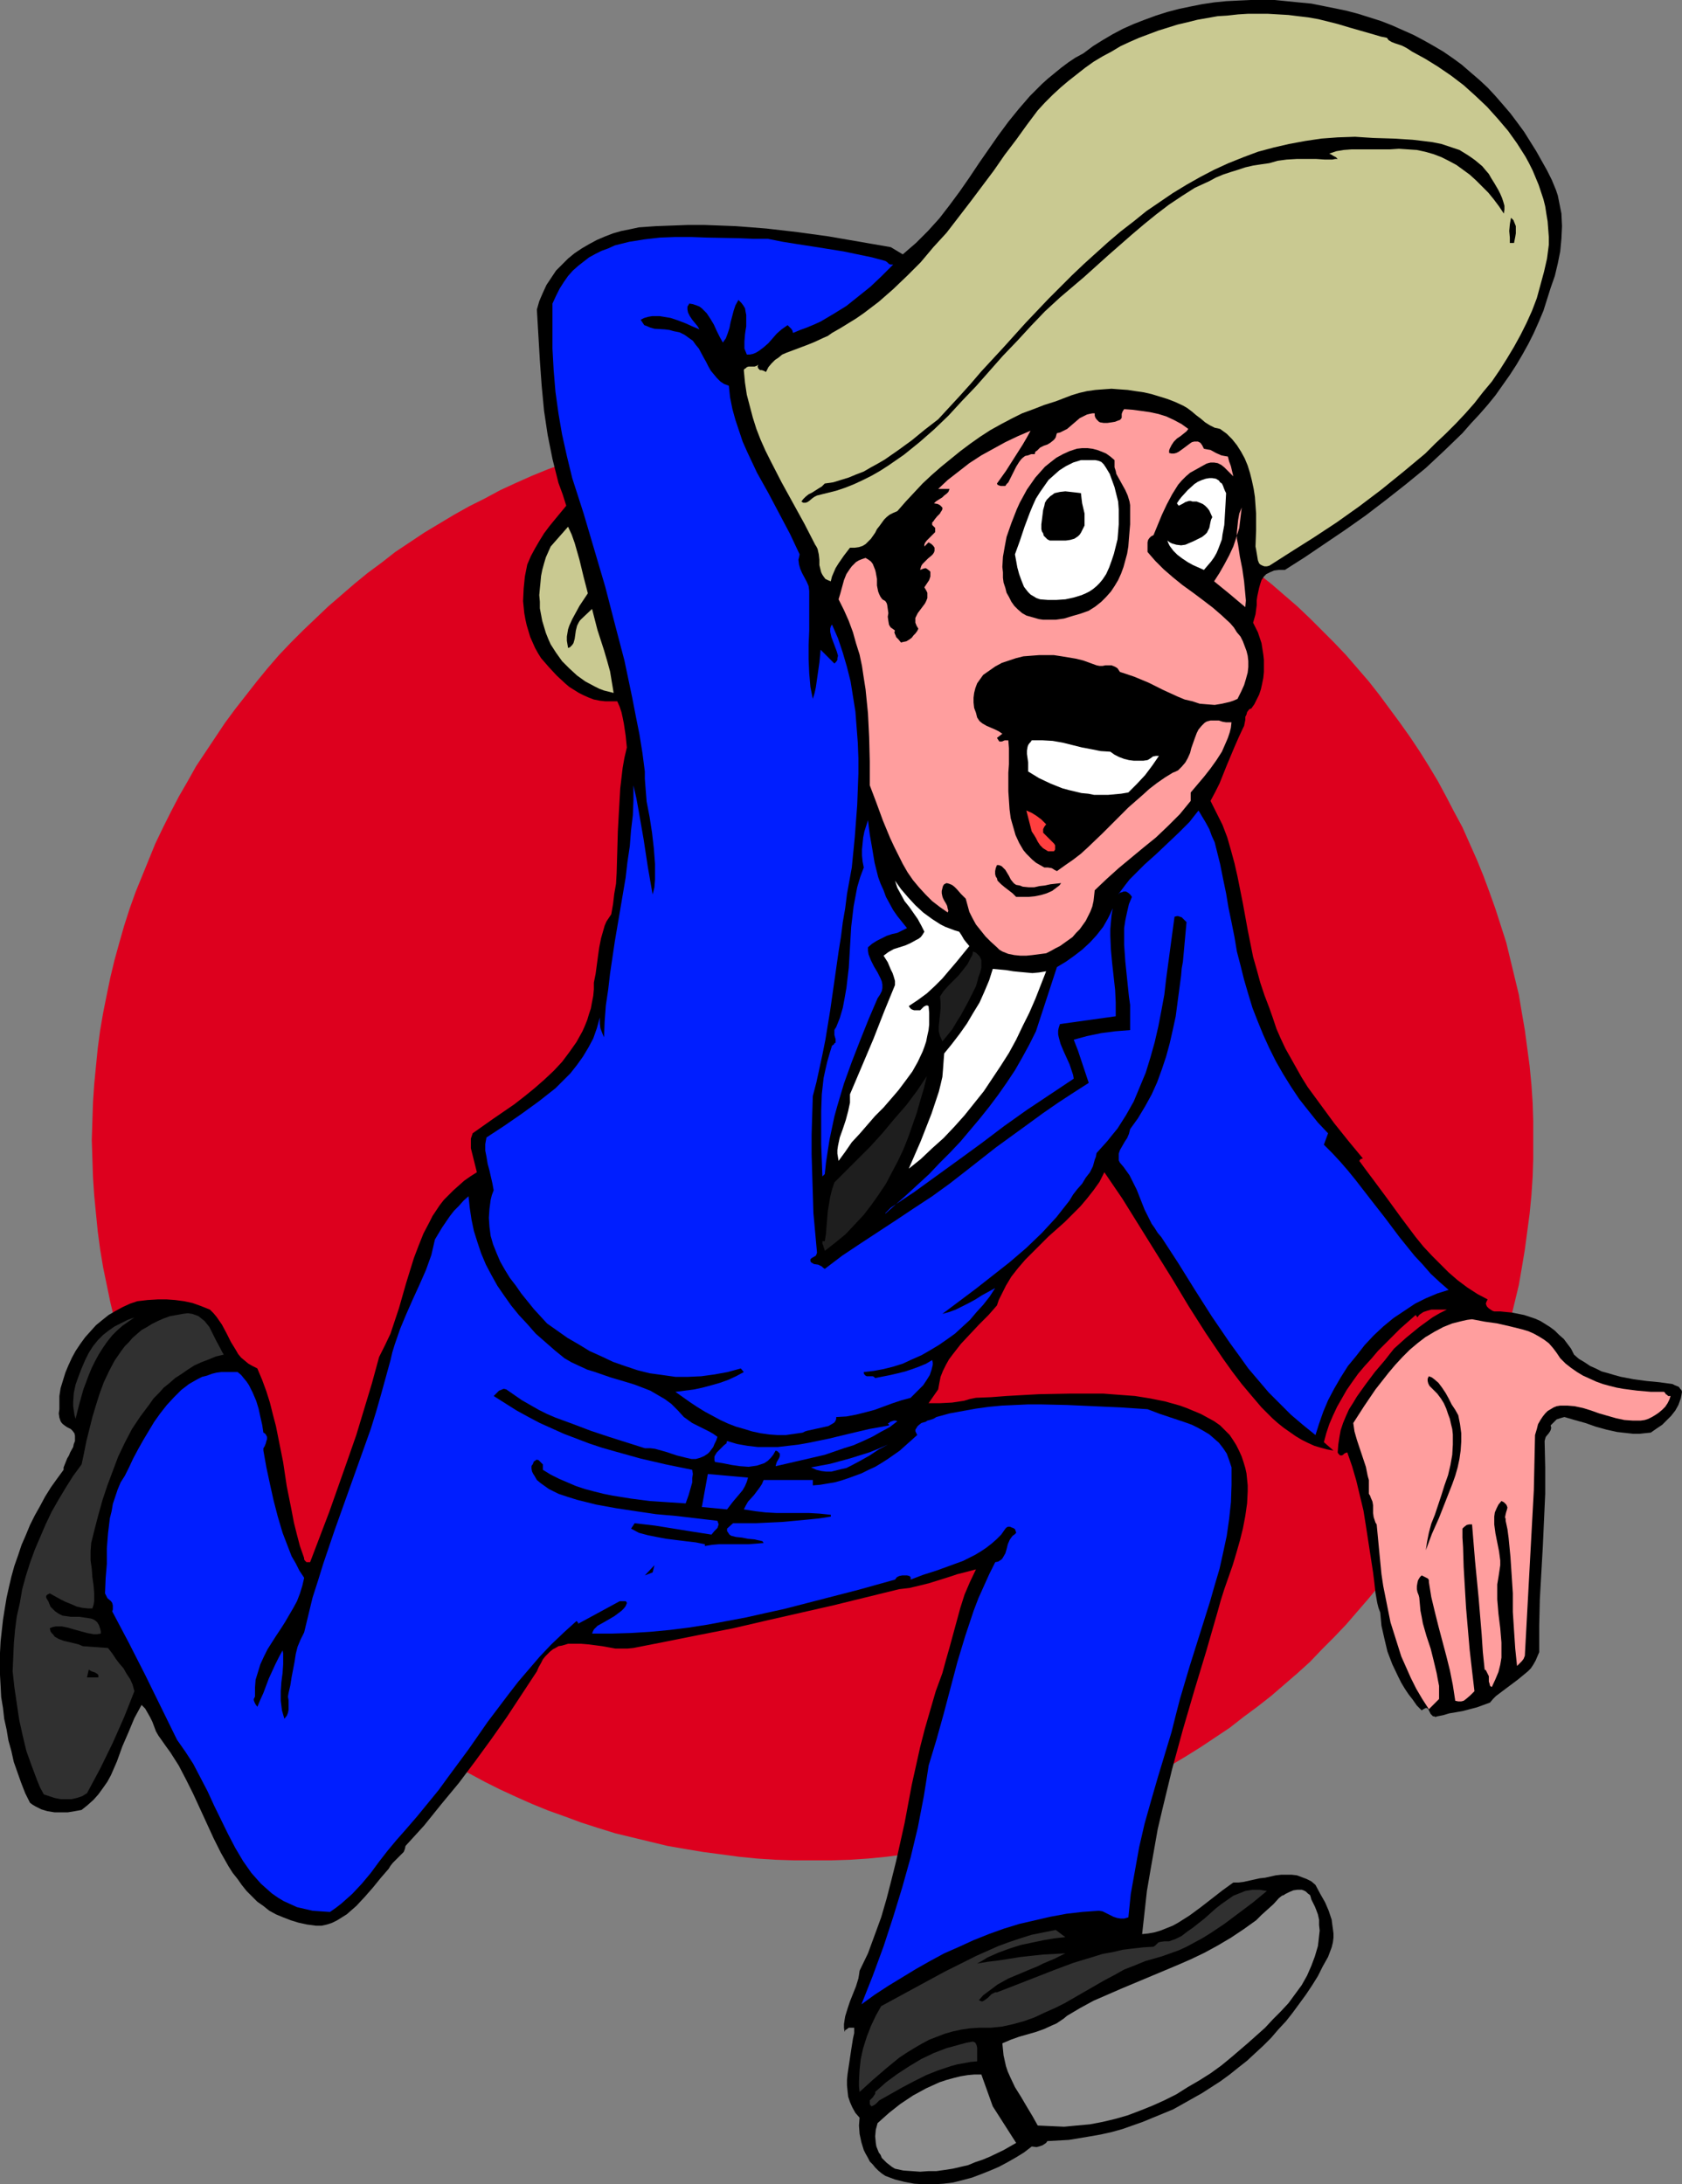
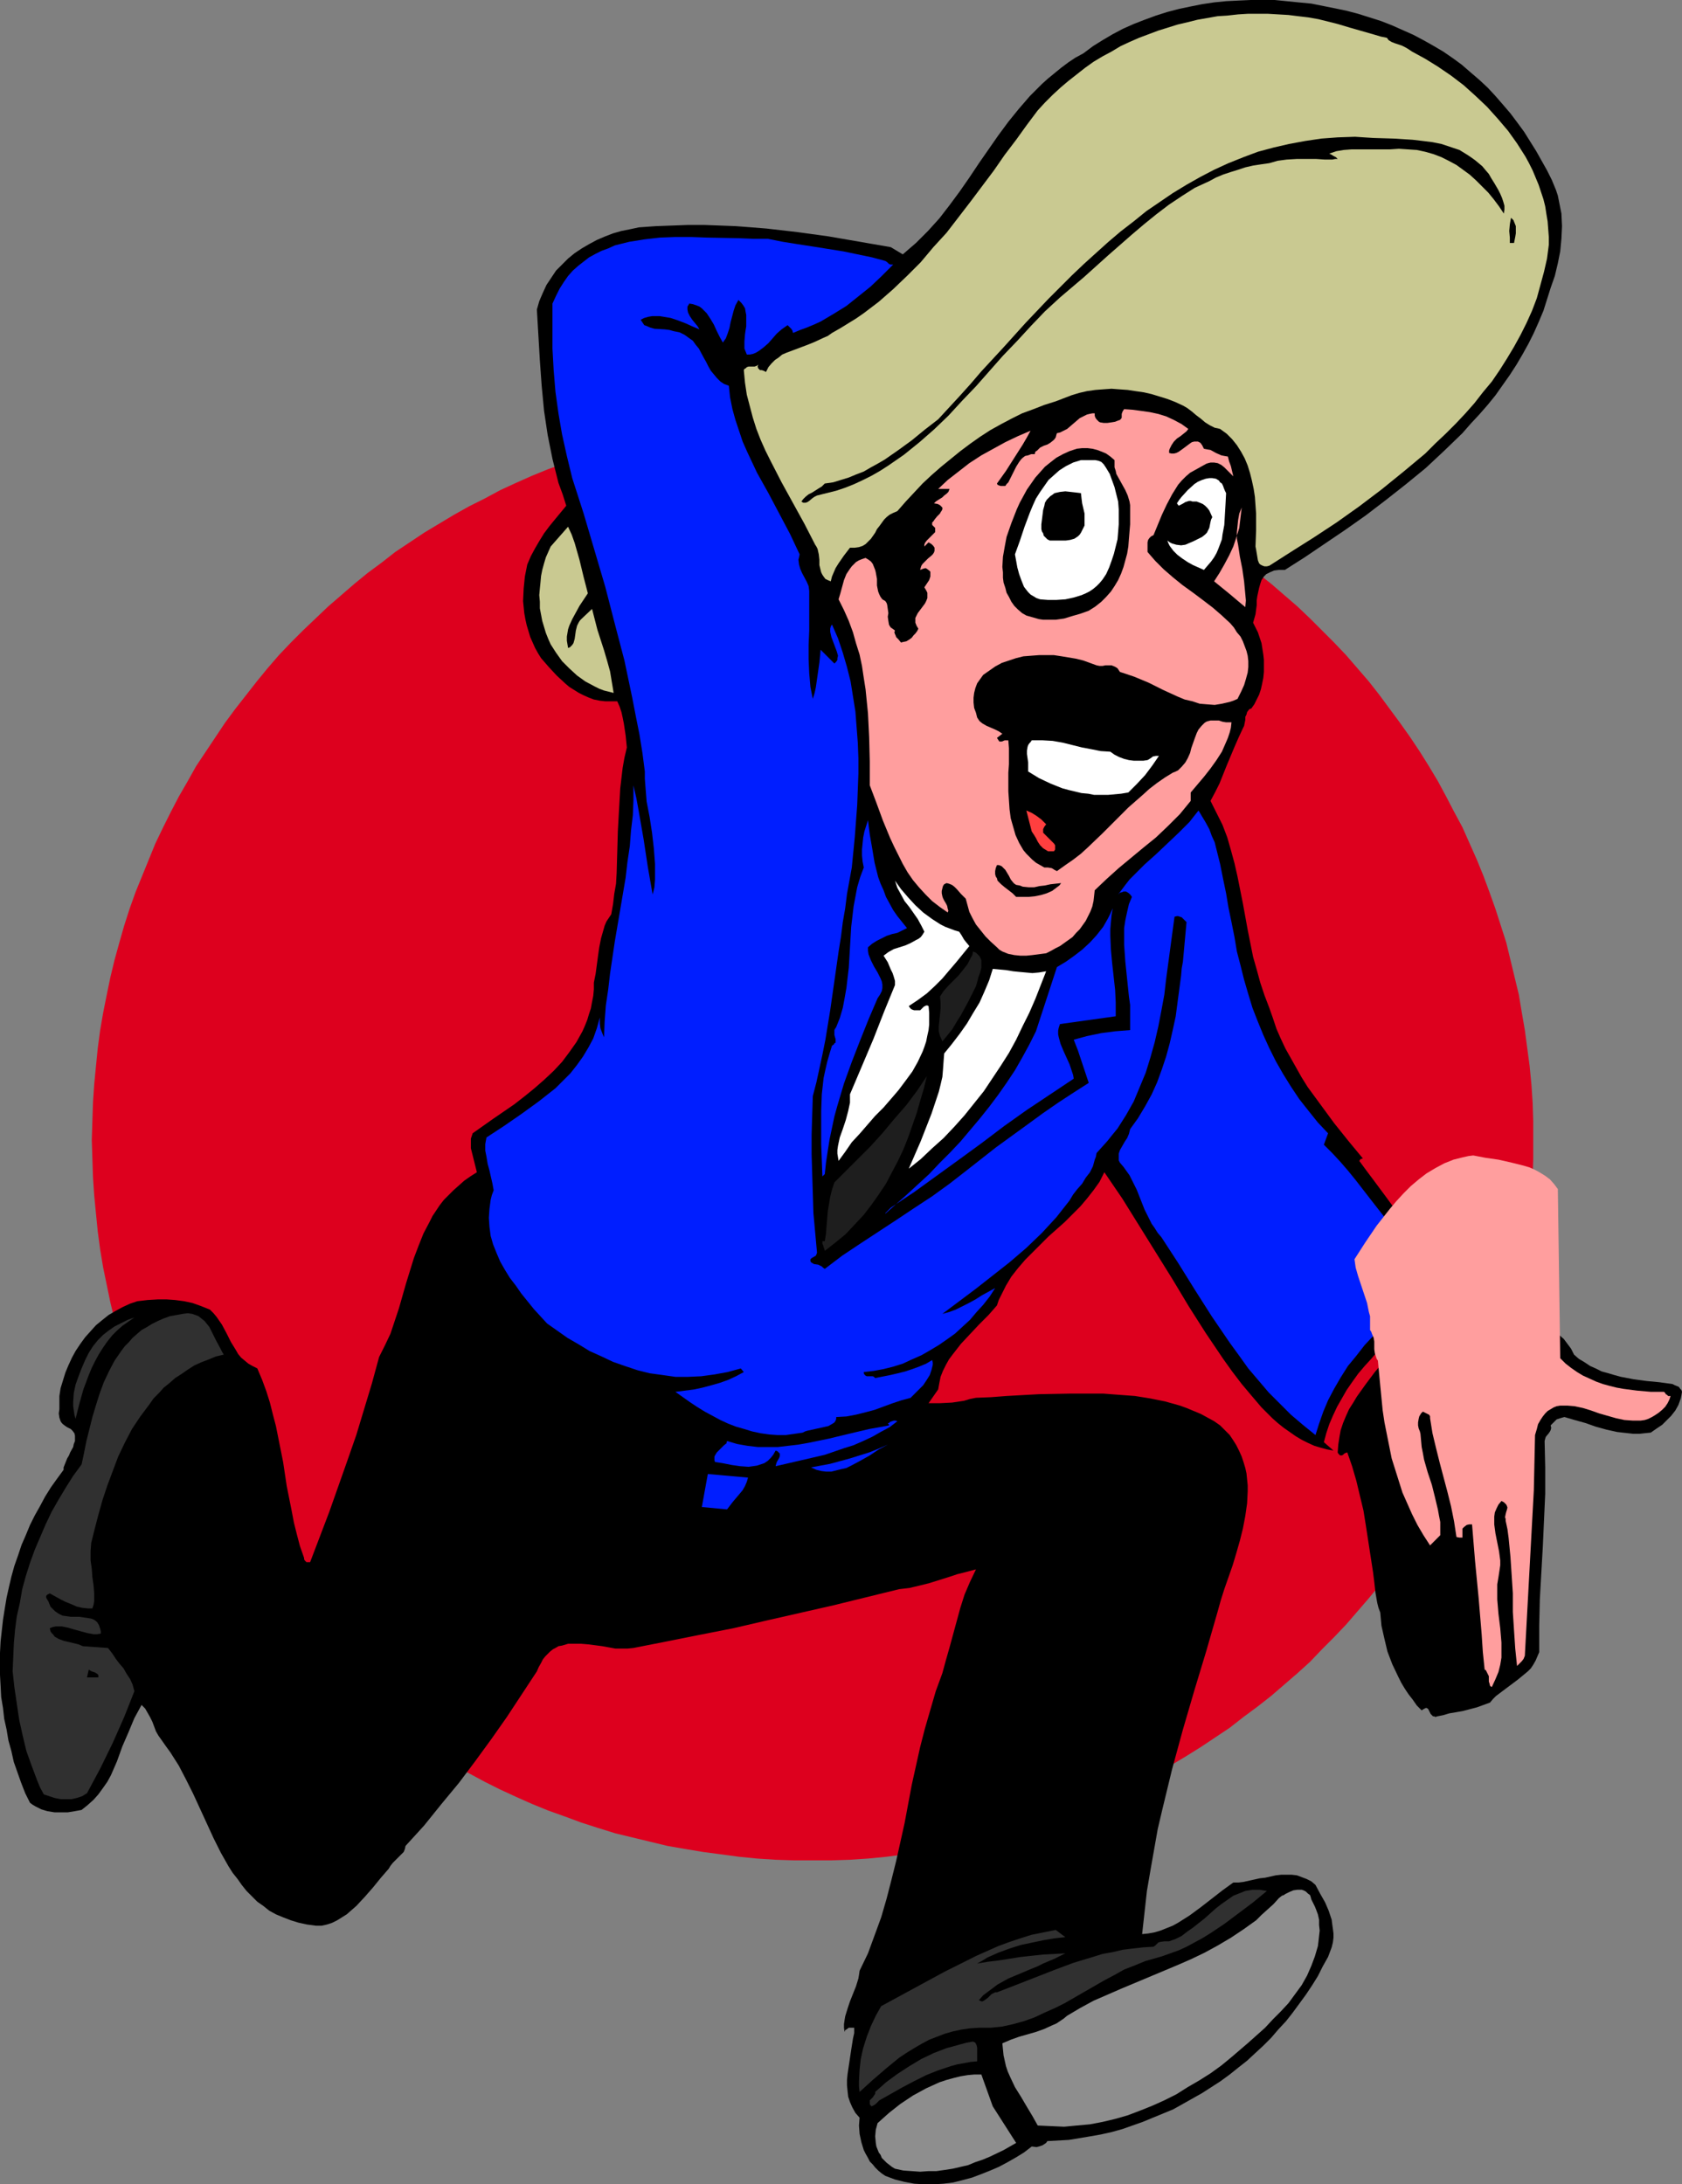
<svg xmlns="http://www.w3.org/2000/svg" xmlns:ns1="http://sodipodi.sourceforge.net/DTD/sodipodi-0.dtd" xmlns:ns2="http://www.inkscape.org/namespaces/inkscape" version="1.0" width="119.875mm" height="155.668mm" id="svg37" ns1:docname="Sombrero Man Man Running.wmf">
  <rect width="100%" height="100%" fill="#808080" stroke="none" />
  <ns1:namedview id="namedview37" pagecolor="#ffffff" bordercolor="#000000" borderopacity="0.25" ns2:showpageshadow="2" ns2:pageopacity="0.0" ns2:pagecheckerboard="0" ns2:deskcolor="#d1d1d1" ns2:document-units="mm" />
  <defs id="defs1">
    <pattern id="WMFhbasepattern" patternUnits="userSpaceOnUse" width="6" height="6" x="0" y="0" />
  </defs>
  <path style="fill:#dd001e;fill-opacity:1;fill-rule:evenodd;stroke:none" d="m 218.94,501.094 h 5.009 l 5.009,-0.162 4.847,-0.323 5.009,-0.485 4.847,-0.646 4.847,-0.646 4.686,-0.808 4.847,-0.808 4.686,-1.131 4.686,-1.131 4.686,-1.131 4.524,-1.454 4.524,-1.454 4.524,-1.616 4.363,-1.616 4.363,-1.778 4.363,-1.939 4.201,-1.939 4.363,-2.101 4.039,-2.262 4.201,-2.262 4.04,-2.424 3.878,-2.424 3.878,-2.585 3.878,-2.585 3.716,-2.909 3.716,-2.747 3.716,-2.909 3.555,-3.07 3.555,-3.07 3.393,-3.07 3.232,-3.393 3.232,-3.232 3.232,-3.393 3.07,-3.555 3.07,-3.555 2.908,-3.555 2.747,-3.717 2.747,-3.878 2.747,-3.717 2.585,-4.04 2.424,-3.878 2.424,-4.04 2.262,-4.201 2.101,-4.04 2.262,-4.201 1.939,-4.363 1.939,-4.201 1.777,-4.525 1.616,-4.363 1.616,-4.525 1.454,-4.525 1.454,-4.525 1.131,-4.686 1.131,-4.686 1.131,-4.686 0.808,-4.686 0.808,-4.848 0.646,-4.848 0.646,-4.848 0.485,-5.009 0.323,-4.848 0.162,-5.009 v -5.009 -5.009 l -0.162,-5.009 -0.323,-4.848 -0.485,-5.009 -0.646,-4.848 -0.646,-4.848 -0.808,-4.686 -0.808,-4.848 -1.131,-4.686 -1.131,-4.686 -1.131,-4.686 -1.454,-4.525 -1.454,-4.525 -1.616,-4.525 -1.616,-4.363 -1.777,-4.363 -1.939,-4.363 -1.939,-4.363 -2.262,-4.201 -2.101,-4.04 -2.262,-4.201 -2.424,-4.04 -2.424,-3.878 -2.585,-3.878 -2.747,-3.878 -2.747,-3.717 -2.747,-3.717 -2.908,-3.717 -3.07,-3.555 -3.07,-3.555 -3.232,-3.393 -3.232,-3.232 -3.232,-3.232 -3.393,-3.232 -3.555,-3.07 -3.555,-3.07 -3.716,-2.909 -3.716,-2.747 -3.716,-2.909 -3.878,-2.585 -3.878,-2.585 -3.878,-2.424 -4.04,-2.424 -4.201,-2.262 -4.039,-2.101 -4.363,-2.262 -4.201,-1.939 -4.363,-1.939 -4.363,-1.778 -4.363,-1.616 -4.524,-1.616 -4.524,-1.454 -4.524,-1.454 -4.686,-1.131 -4.686,-1.131 -4.686,-1.131 -4.847,-0.808 -4.686,-0.808 -4.847,-0.646 -4.847,-0.646 -5.009,-0.485 -4.847,-0.323 -5.009,-0.162 h -5.009 -5.009 l -5.009,0.162 -5.009,0.323 -4.847,0.485 -4.847,0.646 -4.847,0.646 -4.847,0.808 -4.686,0.808 -4.686,1.131 -4.686,1.131 -4.686,1.131 -4.686,1.454 -4.524,1.454 -4.363,1.616 -4.524,1.616 -4.363,1.778 -4.363,1.939 -4.201,1.939 -4.201,2.262 -4.201,2.101 -4.039,2.262 -4.039,2.424 -4.04,2.424 -3.878,2.585 -3.878,2.585 -3.716,2.909 -3.716,2.747 -3.555,2.909 -3.555,3.07 -3.555,3.07 -3.393,3.232 -3.393,3.232 -3.232,3.232 -3.232,3.393 -3.07,3.555 -2.908,3.555 -2.908,3.717 -2.908,3.717 -2.747,3.717 -2.585,3.878 -2.585,3.878 -2.585,3.878 -2.262,4.04 -2.424,4.201 -2.101,4.04 -2.101,4.201 -2.101,4.363 -1.777,4.363 -1.777,4.363 -1.777,4.363 -1.616,4.525 -1.454,4.525 -1.293,4.525 -1.293,4.686 -1.131,4.686 -0.969,4.686 -0.969,4.848 -0.808,4.686 -0.646,4.848 -0.485,4.848 -0.485,5.009 -0.323,4.848 -0.162,5.009 -0.162,5.009 0.162,5.009 0.162,5.009 0.323,4.848 0.485,5.009 0.485,4.848 0.646,4.848 0.808,4.848 0.969,4.686 0.969,4.686 1.131,4.686 1.293,4.686 1.293,4.525 1.454,4.525 1.616,4.525 1.777,4.363 1.777,4.525 1.777,4.201 2.101,4.363 2.101,4.201 2.101,4.04 2.424,4.201 2.262,4.04 2.585,3.878 2.585,4.04 2.585,3.717 2.747,3.878 2.908,3.717 2.908,3.555 2.908,3.555 3.07,3.555 3.232,3.393 3.232,3.232 3.393,3.393 3.393,3.07 3.555,3.07 3.555,3.07 3.555,2.909 3.716,2.747 3.716,2.909 3.878,2.585 3.878,2.585 4.04,2.424 4.039,2.424 4.039,2.262 4.201,2.262 4.201,2.101 4.201,1.939 4.363,1.939 4.363,1.778 4.524,1.616 4.363,1.616 4.524,1.454 4.686,1.454 4.686,1.131 4.686,1.131 4.686,1.131 4.686,0.808 4.847,0.808 4.847,0.646 4.847,0.646 4.847,0.485 5.009,0.323 5.009,0.162 z" id="path1" />
  <path style="fill:#000000;fill-opacity:1;fill-rule:evenodd;stroke:none" d="m 419.138,51.224 0.485,1.454 0.323,1.616 0.323,1.616 0.323,1.616 0.162,3.393 -0.162,3.393 -0.323,3.393 -0.646,3.232 -0.808,3.393 -1.131,3.232 -0.969,3.07 -0.969,3.07 -1.293,3.07 -1.293,2.909 -1.454,2.909 -1.616,2.909 -1.616,2.747 -1.777,2.747 -1.939,2.747 -1.939,2.747 -2.101,2.585 -2.262,2.585 -2.262,2.424 -2.262,2.585 -4.847,4.686 -5.009,4.686 -5.332,4.363 -5.332,4.201 -5.494,4.201 -5.494,3.878 -5.494,3.717 -5.494,3.717 -5.332,3.393 h -0.808 -0.808 l -1.293,0.162 -1.131,0.485 -0.969,0.485 -0.646,0.646 -0.646,0.97 -0.323,0.97 -0.323,1.131 -0.485,2.262 -0.162,1.131 v 1.293 l -0.323,2.424 -0.323,1.131 -0.323,1.131 0.646,1.293 0.646,1.293 0.485,1.454 0.485,1.454 0.485,3.07 0.162,1.454 v 1.778 1.454 l -0.162,1.616 -0.323,1.616 -0.323,1.454 -0.485,1.454 -0.646,1.293 -0.646,1.293 -0.808,1.131 -0.485,0.162 -0.162,0.162 -0.485,0.646 -0.162,0.646 -0.323,0.646 v 0.808 l -0.162,0.808 -0.162,0.808 -0.323,0.646 -1.131,2.424 -1.131,2.585 -2.101,5.009 -1.939,4.848 -1.131,2.262 -1.293,2.424 1.616,3.232 1.616,3.232 1.293,3.393 0.969,3.393 0.969,3.555 0.808,3.555 1.454,7.272 1.293,7.11 1.454,7.272 0.969,3.393 0.969,3.555 1.131,3.393 1.293,3.393 0.969,2.747 0.969,2.909 1.131,2.585 1.293,2.747 1.454,2.585 1.454,2.585 1.454,2.585 1.616,2.585 3.555,4.848 3.555,4.848 3.878,4.848 3.878,4.686 -0.485,0.162 h -0.162 l -0.162,0.323 -0.162,0.162 1.777,2.424 1.939,2.585 3.716,5.009 3.878,5.333 3.878,5.171 2.101,2.585 2.262,2.424 2.262,2.262 2.262,2.262 2.424,2.101 2.585,1.939 2.747,1.778 2.747,1.454 -0.323,0.646 -0.162,0.485 0.162,0.485 0.162,0.323 0.485,0.485 0.485,0.323 0.485,0.323 0.485,0.162 h 1.616 l 1.616,0.162 1.616,0.162 1.616,0.323 1.616,0.323 1.454,0.485 1.454,0.485 1.454,0.646 1.293,0.808 1.293,0.808 1.293,0.97 1.131,1.131 1.293,1.131 0.969,1.293 0.969,1.293 0.808,1.616 1.293,1.131 1.616,0.97 1.454,0.97 1.454,0.646 1.616,0.808 1.777,0.485 1.616,0.485 1.777,0.485 3.393,0.646 3.555,0.485 3.393,0.323 3.555,0.485 0.646,0.323 0.808,0.323 0.323,0.162 0.323,0.485 0.323,0.323 0.162,0.485 -0.162,0.97 -0.162,0.808 -0.646,1.778 -0.808,1.454 -1.131,1.454 -1.131,1.131 -1.293,1.293 -1.454,0.97 -1.616,1.131 -1.616,0.162 -1.454,0.162 h -1.616 l -1.454,-0.162 -2.908,-0.323 -2.908,-0.646 -2.908,-0.808 -2.747,-0.97 -2.908,-0.808 -2.747,-0.808 -1.131,0.323 -0.969,0.323 -0.808,0.808 -0.808,0.808 0.162,0.646 -0.162,0.646 -0.162,0.323 -0.323,0.485 -0.808,0.97 -0.162,0.485 -0.162,0.646 0.162,7.11 v 7.11 l -0.323,7.11 -0.323,7.11 -0.808,14.22 -0.162,7.11 v 7.11 l -0.485,1.131 -0.485,1.131 -0.646,1.131 -0.646,0.97 -0.808,0.808 -0.969,0.808 -1.777,1.454 -1.939,1.454 -1.939,1.454 -1.939,1.454 -0.808,0.808 -0.808,0.97 -1.777,0.646 -1.777,0.646 -3.716,0.97 -1.777,0.323 -1.939,0.323 -1.616,0.485 -1.616,0.323 -0.485,0.162 -0.323,-0.162 h -0.323 l -0.162,-0.162 -0.485,-0.485 -0.323,-0.646 -0.323,-0.646 -0.162,-0.162 -0.323,-0.162 h -0.162 l -0.323,0.162 -0.323,0.162 -0.485,0.323 -1.293,-1.293 -1.131,-1.616 -1.131,-1.454 -0.969,-1.454 -0.969,-1.616 -0.808,-1.616 -1.616,-3.393 -1.293,-3.393 -0.808,-3.393 -0.808,-3.555 -0.323,-3.555 -0.485,-1.293 -0.323,-1.293 -0.485,-2.747 -0.323,-2.909 -0.323,-2.585 -1.293,-8.403 -0.646,-4.201 -0.646,-4.04 -0.969,-4.04 -0.969,-4.04 -1.131,-3.878 -1.293,-3.717 -0.485,0.162 -0.323,0.162 -0.162,0.162 -0.162,0.162 -0.323,0.162 h -0.162 -0.323 l -0.323,-0.323 -0.162,-0.162 -0.162,-0.323 0.162,-2.101 0.323,-2.101 0.323,-1.778 0.646,-1.939 0.808,-1.939 0.808,-1.778 1.131,-1.778 0.969,-1.616 2.424,-3.393 2.424,-3.232 2.747,-3.232 1.131,-1.454 1.293,-1.616 3.232,-2.909 3.555,-2.909 1.777,-1.293 1.777,-1.293 1.939,-1.131 1.939,-0.97 h -3.07 -1.131 l -1.131,0.323 -0.969,0.323 -0.969,0.646 -0.323,0.323 -0.323,0.485 -0.485,-0.646 -4.201,3.717 -4.039,4.04 -1.939,1.939 -1.777,2.101 -1.777,1.939 -1.777,2.101 -1.616,2.262 -1.454,2.101 -1.293,2.262 -1.293,2.262 -1.131,2.424 -0.969,2.262 -0.808,2.424 -0.646,2.424 2.585,2.262 -1.777,-0.323 -1.777,-0.485 -1.616,-0.485 -1.777,-0.808 -1.616,-0.808 -1.616,-0.97 -1.616,-1.131 -1.616,-1.131 -1.616,-1.293 -1.454,-1.293 -2.908,-2.909 -2.747,-3.232 -2.585,-3.07 -2.585,-3.393 -2.424,-3.393 -4.686,-6.948 -4.524,-7.11 -4.363,-7.272 -9.048,-14.543 -4.524,-7.272 -4.847,-7.11 -1.293,2.585 -1.616,2.262 -1.777,2.262 -1.777,2.101 -2.101,2.101 -2.101,2.101 -4.363,3.878 -4.201,4.201 -2.101,2.101 -1.939,2.262 -1.777,2.262 -1.454,2.424 -1.293,2.585 -0.646,1.293 -0.485,1.454 -2.262,2.585 -2.585,2.585 -2.424,2.585 -2.424,2.585 -1.131,1.454 -1.131,1.454 -0.969,1.293 -0.808,1.454 -0.808,1.616 -0.646,1.616 -0.323,1.616 -0.323,1.778 -2.585,3.717 h 1.454 1.616 l 3.232,-0.162 3.232,-0.485 1.616,-0.485 1.616,-0.323 4.039,-0.162 4.201,-0.323 8.725,-0.485 8.725,-0.162 h 4.201 4.363 l 4.201,0.323 4.363,0.323 4.039,0.646 4.039,0.808 4.039,1.131 1.777,0.646 1.939,0.808 1.939,0.808 1.777,0.97 1.777,0.97 1.616,1.131 1.293,1.293 1.293,1.293 0.969,1.454 0.808,1.293 0.808,1.616 0.646,1.454 0.485,1.454 0.485,1.616 0.323,1.454 0.162,1.616 0.162,1.616 v 1.616 l -0.162,3.232 -0.485,3.393 -0.646,3.393 -0.808,3.232 -0.969,3.393 -0.969,3.232 -1.131,3.232 -1.131,3.232 -0.969,3.07 -0.808,2.909 -3.07,10.665 -3.232,10.665 -3.07,10.503 -2.908,10.665 -1.293,5.332 -1.293,5.333 -1.293,5.494 -0.969,5.494 -0.969,5.494 -0.969,5.656 -0.646,5.817 -0.646,5.817 1.616,-0.162 1.777,-0.323 1.616,-0.485 1.616,-0.646 1.616,-0.646 1.454,-0.808 3.07,-1.939 3.07,-2.262 2.908,-2.262 2.908,-2.262 2.908,-2.101 h 1.454 l 1.293,-0.162 2.908,-0.646 1.454,-0.323 1.454,-0.162 2.908,-0.646 1.454,-0.162 h 1.293 1.454 l 1.454,0.162 1.293,0.485 1.293,0.485 1.293,0.646 1.131,0.97 1.293,2.424 1.293,2.262 0.969,2.262 0.808,2.424 0.162,1.293 0.162,1.131 0.162,1.293 v 1.131 l -0.162,1.293 -0.323,1.293 -0.485,1.293 -0.485,1.293 -1.454,2.585 -1.293,2.585 -1.616,2.585 -1.616,2.424 -1.777,2.424 -1.777,2.424 -1.777,2.262 -2.101,2.262 -1.939,2.262 -2.101,2.101 -2.101,1.939 -2.262,2.101 -2.262,1.778 -2.424,1.939 -2.424,1.778 -5.009,3.232 -5.171,2.909 -2.585,1.454 -2.747,1.131 -2.747,1.131 -2.747,1.131 -2.747,0.97 -2.747,0.97 -2.908,0.808 -2.908,0.646 -2.747,0.485 -2.908,0.485 -2.908,0.485 -2.908,0.162 -2.908,0.162 -0.323,0.485 -0.485,0.323 -0.485,0.323 -0.485,0.162 -0.485,0.162 -0.646,0.162 -1.293,-0.162 -2.101,1.616 -2.101,1.293 -2.262,1.293 -2.424,1.293 -2.262,0.97 -2.424,0.97 -2.585,0.97 -2.424,0.646 -2.585,0.646 -2.585,0.323 -2.585,0.162 h -2.747 l -2.585,-0.162 -2.585,-0.485 -2.585,-0.646 -2.585,-0.97 -0.969,-0.646 -0.969,-0.808 -0.808,-0.808 -0.646,-0.808 -0.808,-0.808 -0.485,-0.97 -0.646,-1.131 -0.485,-0.97 -0.646,-2.101 -0.485,-2.262 -0.162,-2.262 0.162,-2.101 -1.131,-1.293 -0.808,-1.454 -0.646,-1.454 -0.485,-1.454 -0.162,-1.454 -0.162,-1.616 v -1.454 l 0.162,-1.616 0.485,-3.232 0.485,-3.232 0.485,-3.07 0.323,-1.454 v -1.454 h -0.808 -0.646 l -0.646,0.485 -0.323,0.162 -0.162,0.485 -0.162,-1.131 v -0.97 l 0.162,-1.131 0.162,-0.97 0.646,-2.101 0.646,-1.939 1.616,-4.04 0.646,-2.101 0.162,-0.97 0.162,-1.131 2.262,-4.686 1.777,-4.848 1.777,-4.848 1.454,-5.009 1.293,-5.009 1.293,-5.171 2.262,-10.18 1.939,-10.342 2.262,-10.18 1.293,-5.009 1.454,-5.009 1.454,-5.009 1.777,-4.848 0.969,-3.555 0.969,-3.393 1.939,-7.11 0.969,-3.555 1.131,-3.555 1.454,-3.393 1.616,-3.393 -2.424,0.646 -2.585,0.646 -2.424,0.808 -2.585,0.808 -2.585,0.808 -2.585,0.646 -2.747,0.646 -2.747,0.323 -17.774,4.363 -17.774,4.04 -9.048,2.101 -9.048,1.778 -8.887,1.778 -9.048,1.778 -1.616,0.162 h -1.454 -1.777 l -1.777,-0.323 -1.777,-0.323 -3.716,-0.485 -1.939,-0.162 h -1.777 -1.777 l -1.616,0.485 -0.969,0.162 -0.808,0.485 -0.646,0.323 -0.808,0.646 -0.646,0.646 -0.646,0.646 -0.646,0.808 -0.485,0.97 -0.646,1.131 -0.485,1.131 -4.039,6.14 -4.039,6.14 -4.201,5.979 -4.363,5.979 -4.363,5.817 -4.686,5.656 -4.686,5.817 -5.009,5.494 -0.162,0.808 -0.323,0.808 -0.646,0.646 -0.808,0.808 -0.808,0.808 -0.646,0.646 -0.646,0.808 -0.485,0.808 -2.101,2.424 -2.101,2.585 -2.262,2.585 -2.262,2.424 -1.293,1.131 -1.293,1.131 -1.293,0.808 -1.293,0.808 -1.293,0.646 -1.454,0.485 -1.454,0.323 H 85.152 l -2.424,-0.323 -2.262,-0.485 -2.101,-0.646 -2.101,-0.808 -1.939,-0.808 -1.777,-0.97 -1.616,-1.293 -1.616,-1.131 -1.454,-1.454 -1.454,-1.454 -1.293,-1.616 -1.131,-1.616 -1.293,-1.616 -1.131,-1.778 -2.101,-3.717 -1.939,-3.878 -1.777,-3.878 -3.716,-8.08 -1.939,-3.878 -1.939,-3.717 -2.262,-3.555 -1.293,-1.778 -1.131,-1.616 -0.808,-1.131 -0.646,-1.131 -0.969,-2.585 -0.646,-1.293 -0.646,-1.131 -0.646,-1.131 -0.969,-0.97 -0.969,1.778 -0.969,1.778 -1.616,3.878 -1.616,3.717 -1.454,4.04 -1.616,3.717 -0.969,1.778 -1.131,1.616 -1.293,1.778 -1.293,1.454 -1.616,1.454 -1.616,1.293 -1.777,0.323 -1.939,0.323 H 16.481 14.704 L 12.765,487.844 11.149,487.359 9.533,486.551 8.725,486.066 8.079,485.581 6.786,482.996 5.655,480.087 4.686,477.34 3.716,474.593 3.07,471.684 2.262,468.776 1.777,465.867 1.131,462.959 0.808,460.05 0.323,457.141 0.162,454.071 0,451.162 v -3.07 -2.909 l 0.162,-3.07 0.323,-2.909 0.323,-2.909 0.485,-3.07 0.485,-2.909 0.646,-2.909 0.646,-2.747 0.808,-2.909 0.969,-2.747 0.969,-2.909 1.131,-2.585 1.131,-2.747 1.293,-2.585 1.454,-2.585 1.293,-2.424 1.616,-2.585 1.616,-2.262 1.777,-2.424 v -0.646 l 0.323,-0.808 0.646,-1.616 0.485,-0.808 0.323,-0.808 0.808,-1.454 0.162,-0.808 0.323,-0.808 v -0.646 -0.808 l -0.162,-0.646 -0.485,-0.646 -0.485,-0.485 -0.969,-0.485 -0.485,-0.323 -0.646,-0.485 -0.323,-0.323 -0.323,-0.485 -0.162,-0.485 -0.162,-0.485 -0.162,-1.131 0.162,-1.131 v -1.131 -1.131 -1.293 l 0.323,-2.101 0.646,-2.101 0.646,-2.101 0.808,-1.939 0.969,-2.101 0.969,-1.778 1.293,-1.939 1.293,-1.778 1.454,-1.616 1.454,-1.616 1.777,-1.454 1.616,-1.293 1.939,-1.131 1.777,-0.97 2.101,-0.97 1.939,-0.646 2.747,-0.323 2.747,-0.162 h 2.424 l 2.262,0.162 2.424,0.323 2.262,0.485 2.262,0.808 2.424,0.97 0.969,0.97 0.808,0.97 1.454,2.101 1.293,2.424 1.131,2.262 1.293,2.101 0.646,1.131 0.808,0.97 0.969,0.808 0.969,0.808 1.131,0.646 1.293,0.646 1.293,3.07 1.131,3.07 0.969,3.07 0.808,3.232 0.808,3.07 0.646,3.232 1.293,6.464 0.485,3.232 0.485,3.232 1.293,6.464 0.646,3.393 0.808,3.232 0.808,3.07 1.131,3.232 v 0.323 l 0.162,0.323 0.485,0.485 h 0.969 l 5.171,-13.574 4.847,-13.735 2.424,-6.948 2.101,-6.948 2.101,-6.948 1.939,-7.11 1.616,-3.232 1.454,-3.07 1.131,-3.393 1.131,-3.393 0.969,-3.393 0.969,-3.393 2.101,-6.787 1.293,-3.393 1.293,-3.232 1.616,-3.07 0.808,-1.616 0.969,-1.454 0.969,-1.454 1.131,-1.454 1.293,-1.293 1.293,-1.293 1.454,-1.293 1.454,-1.293 1.616,-1.131 1.777,-1.131 -0.323,-1.293 -0.323,-1.293 -0.323,-1.293 -0.323,-1.293 -0.323,-1.293 v -1.293 -1.293 l 0.485,-1.454 5.494,-3.878 5.655,-3.878 2.908,-2.262 2.585,-2.101 2.585,-2.262 2.585,-2.424 2.262,-2.424 1.939,-2.585 1.939,-2.747 1.616,-2.909 0.646,-1.454 0.646,-1.616 0.485,-1.616 0.485,-1.454 0.323,-1.778 0.323,-1.616 0.162,-1.778 v -1.778 l 0.485,-2.424 0.323,-2.424 0.323,-2.424 0.323,-2.262 0.485,-2.424 0.646,-2.262 0.323,-1.131 0.485,-1.131 0.646,-0.97 0.646,-0.97 0.485,-2.747 0.323,-2.747 0.485,-2.747 0.162,-2.909 0.162,-5.656 0.162,-5.656 0.323,-5.817 0.323,-5.656 0.323,-2.747 0.323,-2.747 0.485,-2.747 0.646,-2.747 -0.323,-3.232 -0.485,-3.232 -0.323,-1.616 -0.323,-1.454 -0.485,-1.454 -0.646,-1.454 h -1.777 -1.454 l -1.454,-0.162 -1.616,-0.323 -1.293,-0.485 -1.454,-0.646 -1.293,-0.646 -1.293,-0.808 -1.293,-0.808 -1.131,-0.97 -2.262,-2.101 -2.101,-2.262 -2.101,-2.424 -0.808,-1.293 -0.808,-1.454 -0.646,-1.454 -0.646,-1.454 -0.485,-1.616 -0.485,-1.616 -0.323,-1.454 -0.323,-1.778 -0.162,-1.616 -0.162,-1.616 0.162,-3.393 0.323,-3.232 0.323,-1.616 0.323,-1.616 0.969,-2.262 1.131,-2.101 1.131,-1.939 1.293,-2.101 1.454,-1.939 1.454,-1.778 3.07,-3.717 -0.969,-3.07 -1.131,-3.07 -0.808,-3.232 -0.808,-3.232 -0.646,-3.232 -0.646,-3.232 -0.969,-6.464 -0.646,-6.787 -0.485,-6.787 -0.808,-13.735 0.646,-2.262 0.969,-2.262 0.969,-2.101 1.293,-1.939 1.293,-1.939 1.616,-1.616 1.616,-1.616 1.777,-1.454 1.939,-1.293 1.939,-1.131 2.101,-1.131 2.262,-0.97 2.101,-0.808 2.262,-0.646 2.424,-0.485 2.262,-0.485 4.524,-0.323 4.363,-0.162 4.363,-0.162 h 4.363 l 4.363,0.162 4.201,0.162 4.201,0.323 4.039,0.323 8.402,0.97 8.241,1.131 8.402,1.454 8.402,1.454 3.232,1.939 3.555,-3.07 3.232,-3.232 3.07,-3.393 2.747,-3.555 2.747,-3.717 2.585,-3.717 2.585,-3.878 5.171,-7.433 2.747,-3.717 2.747,-3.393 3.07,-3.555 3.232,-3.232 1.616,-1.454 1.777,-1.454 1.777,-1.454 1.939,-1.454 1.939,-1.293 2.101,-1.131 2.585,-1.939 2.585,-1.616 2.747,-1.616 2.747,-1.454 2.908,-1.293 2.908,-1.131 3.07,-1.131 3.07,-0.97 3.07,-0.808 3.07,-0.646 3.232,-0.646 3.232,-0.485 3.232,-0.323 3.232,-0.162 L 336.894,0 h 3.232 3.232 l 3.232,0.323 3.232,0.323 3.393,0.323 3.232,0.646 3.232,0.646 3.07,0.646 3.07,0.808 3.07,0.97 3.07,0.97 2.908,1.131 2.908,1.293 2.908,1.293 2.747,1.454 2.585,1.454 2.747,1.616 2.585,1.778 2.424,1.778 2.424,2.101 2.262,1.939 2.262,2.101 2.101,2.262 2.101,2.424 1.939,2.262 1.939,2.585 1.777,2.424 1.616,2.585 1.616,2.585 1.454,2.585 1.454,2.585 1.293,2.585 z" id="path2" />
  <path style="fill:#c9c991;fill-opacity:1;fill-rule:evenodd;stroke:none" d="m 373.572,10.18 0.485,0.646 0.808,0.485 0.808,0.323 0.969,0.323 0.969,0.323 0.969,0.485 0.808,0.485 0.969,0.646 3.555,1.939 3.393,2.101 3.555,2.424 3.393,2.585 3.232,2.909 3.07,2.909 2.908,3.232 2.747,3.232 2.424,3.393 2.262,3.555 0.969,1.778 0.969,1.939 0.808,1.939 0.808,1.939 0.646,1.939 0.646,1.939 0.485,1.939 0.323,2.101 0.323,1.939 0.162,2.101 0.162,2.101 v 2.101 l -0.485,3.717 -0.808,3.555 -0.969,3.555 -0.969,3.555 -1.293,3.393 -1.454,3.232 -1.616,3.232 -1.777,3.232 -1.939,3.232 -1.939,3.07 -2.101,3.07 -2.424,2.909 -2.262,2.909 -2.424,2.747 -2.585,2.747 -2.747,2.747 -2.747,2.585 -2.747,2.747 -5.817,4.848 -5.978,4.848 -5.978,4.525 -6.14,4.363 -6.14,4.04 -6.14,3.878 -5.817,3.717 -0.646,0.162 h -0.646 l -0.485,-0.162 -0.323,-0.162 -0.323,-0.162 -0.323,-0.323 -0.323,-0.808 -0.162,-0.97 -0.162,-0.97 -0.162,-0.97 -0.162,-0.808 0.162,-4.363 V 138.322 l -0.162,-2.262 -0.162,-2.262 -0.323,-2.101 -0.485,-2.262 -0.485,-1.939 -0.646,-2.101 -0.808,-1.939 -0.969,-1.778 -1.131,-1.778 -1.293,-1.616 -1.454,-1.454 -1.777,-1.293 -0.646,-0.162 -0.808,-0.162 -1.293,-0.646 -1.293,-0.808 -1.131,-0.97 -1.293,-0.97 -1.131,-0.97 -1.293,-0.97 -1.131,-0.646 -2.101,-0.97 -2.101,-0.808 -2.101,-0.646 -2.101,-0.646 -2.101,-0.485 -2.262,-0.323 -2.101,-0.323 -2.262,-0.162 -2.101,-0.162 -2.262,0.162 -2.101,0.162 -2.262,0.323 -2.101,0.485 -2.101,0.646 -2.101,0.808 -2.101,0.808 -3.07,0.97 -2.908,1.131 -3.07,1.131 -2.908,1.454 -2.747,1.454 -2.908,1.616 -2.747,1.778 -2.747,1.939 -2.585,1.939 -2.585,2.101 -2.585,2.101 -2.585,2.262 -2.424,2.262 -2.262,2.424 -2.262,2.424 -2.262,2.585 -1.131,0.485 -0.969,0.485 -0.808,0.646 -0.646,0.646 -1.293,1.778 -0.646,0.808 -0.485,0.97 -1.131,1.616 -0.808,0.808 -0.646,0.646 -0.808,0.485 -0.969,0.323 -1.131,0.162 h -1.293 l -1.616,2.101 -1.454,2.101 -0.808,1.293 -0.485,1.131 -0.485,1.131 -0.323,1.293 -0.808,-0.323 -0.646,-0.323 -0.485,-0.646 -0.323,-0.485 -0.323,-0.646 -0.162,-0.646 -0.323,-1.293 v -1.454 l -0.162,-1.454 -0.323,-1.454 -0.323,-0.646 -0.323,-0.485 -2.908,-5.656 -6.14,-11.15 -2.908,-5.656 -1.454,-2.909 -1.293,-2.909 -1.131,-2.909 -0.969,-3.07 -0.808,-3.07 -0.808,-3.07 -0.485,-3.232 -0.323,-3.393 0.162,-0.323 0.323,-0.162 0.323,-0.323 0.485,-0.162 h 1.616 l 0.485,-0.162 0.485,-0.323 -0.162,0.485 0.162,0.485 0.162,0.162 0.323,0.323 h 0.485 l 0.485,0.162 0.323,0.162 0.323,0.162 0.646,-1.293 0.808,-0.97 0.969,-0.97 0.969,-0.646 0.969,-0.808 1.131,-0.485 2.585,-0.97 2.585,-0.97 2.424,-0.97 2.424,-1.131 1.131,-0.485 1.131,-0.808 2.262,-1.293 2.101,-1.293 2.101,-1.293 2.101,-1.454 4.039,-3.07 3.878,-3.393 3.716,-3.555 3.716,-3.717 3.393,-4.04 3.555,-3.878 3.232,-4.201 3.232,-4.201 6.302,-8.403 2.908,-4.201 3.07,-4.04 2.908,-4.04 2.908,-3.878 1.939,-2.101 2.101,-2.101 2.101,-1.939 2.101,-1.778 2.262,-1.778 2.262,-1.778 2.262,-1.616 2.424,-1.454 2.424,-1.293 2.424,-1.454 2.424,-1.131 2.585,-1.131 2.585,-0.97 2.585,-0.97 2.585,-0.808 2.585,-0.808 2.747,-0.646 2.585,-0.646 2.747,-0.485 2.747,-0.485 2.585,-0.162 2.908,-0.323 2.585,-0.162 h 2.747 2.747 l 2.747,0.162 2.747,0.162 2.585,0.323 2.747,0.323 2.747,0.485 2.585,0.646 2.585,0.646 3.232,0.97 3.393,0.97 3.393,0.97 1.616,0.485 z" id="path3" />
  <path style="fill:#000000;fill-opacity:1;fill-rule:evenodd;stroke:none" d="m 402.495,49.285 1.131,1.939 0.485,0.97 0.485,1.131 0.323,0.97 0.323,1.131 V 56.395 l -0.162,1.131 -1.293,-1.939 -1.454,-1.939 -1.454,-1.778 -1.616,-1.616 -1.616,-1.616 -1.777,-1.616 -1.777,-1.293 -1.777,-1.293 -2.101,-1.131 -1.939,-0.97 -2.101,-0.808 -2.262,-0.646 -2.262,-0.485 -2.424,-0.162 -2.424,-0.162 -2.424,0.162 h -2.101 -1.939 -4.201 -2.101 l -2.101,0.162 -1.939,0.323 -1.939,0.646 0.646,0.323 0.485,0.323 0.646,0.323 0.485,0.485 h -0.646 l -0.808,0.162 h -1.939 l -2.424,-0.162 h -2.424 -2.747 l -2.747,0.162 -2.424,0.323 -1.131,0.323 -1.131,0.323 -2.262,0.323 -2.101,0.323 -2.101,0.485 -1.939,0.646 -2.101,0.646 -1.939,0.646 -1.939,0.808 -1.777,0.97 -3.878,1.778 -3.555,2.262 -3.393,2.262 -3.393,2.585 -3.393,2.747 -3.232,2.747 -6.463,5.656 -6.463,5.817 -3.232,2.747 -3.232,2.747 -4.039,3.717 -3.716,3.878 -3.716,4.04 -3.878,4.04 -7.271,8.241 -3.716,3.878 -3.716,4.04 -3.878,3.717 -3.878,3.393 -4.201,3.393 -2.101,1.454 -2.101,1.454 -2.262,1.454 -2.262,1.293 -2.262,1.131 -2.424,1.131 -2.424,0.97 -2.424,0.808 -2.585,0.646 -2.585,0.646 -0.646,0.323 -0.485,0.323 -0.969,0.808 -0.485,0.323 -0.485,0.162 h -0.646 l -0.485,-0.323 0.485,-0.646 0.646,-0.646 0.808,-0.646 0.969,-0.485 1.777,-1.131 0.808,-0.485 0.808,-0.808 2.262,-0.323 2.101,-0.646 2.101,-0.646 1.939,-0.808 2.101,-0.808 1.939,-1.131 1.777,-0.97 1.939,-1.131 3.716,-2.585 3.555,-2.585 3.555,-2.909 3.555,-2.747 5.817,-6.302 2.908,-3.232 2.908,-3.393 5.978,-6.464 5.978,-6.625 6.14,-6.464 6.302,-6.302 3.232,-3.07 3.393,-3.07 3.232,-2.909 3.232,-2.747 3.555,-2.747 3.393,-2.747 3.555,-2.424 3.555,-2.424 3.716,-2.262 3.716,-2.101 3.716,-1.939 3.878,-1.778 4.039,-1.616 3.878,-1.454 4.201,-1.131 4.201,-0.97 4.363,-0.808 4.363,-0.646 4.363,-0.323 4.686,-0.162 2.424,0.162 2.585,0.162 5.332,0.162 5.171,0.323 2.747,0.323 2.585,0.323 2.424,0.485 2.424,0.808 2.424,0.808 2.101,1.293 0.969,0.646 1.131,0.808 1.939,1.616 0.808,0.97 0.969,1.131 0.646,1.131 z" id="path4" />
  <path style="fill:#000000;fill-opacity:1;fill-rule:evenodd;stroke:none" d="m 407.827,65.444 h -1.131 v -0.646 -0.808 l -0.162,-1.778 0.162,-1.778 0.162,-0.97 0.162,-0.808 0.646,0.646 0.323,0.808 0.323,0.808 v 0.97 0.97 l -0.162,0.97 -0.162,0.808 z" id="path5" />
  <path style="fill:#001eff;fill-opacity:1;fill-rule:evenodd;stroke:none" d="m 238.492,70.292 0.485,0.323 0.485,0.485 0.485,0.162 h 0.323 0.323 l -3.07,3.07 -3.07,2.909 -3.232,2.585 -3.232,2.585 -3.393,2.101 -3.555,2.101 -1.777,0.808 -1.939,0.808 -1.777,0.646 -1.939,0.808 -0.162,-0.646 -0.323,-0.485 -0.969,-0.97 -1.616,1.131 -1.293,1.131 -2.262,2.585 -1.293,1.131 -1.293,0.97 -0.808,0.485 -0.808,0.323 -0.808,0.162 h -0.808 l -0.323,-0.808 -0.323,-0.808 v -0.97 -0.97 l 0.162,-1.939 0.162,-1.131 0.162,-0.97 v -2.101 -0.97 l -0.162,-0.808 -0.162,-0.97 -0.485,-0.808 -0.485,-0.646 -0.808,-0.808 -0.808,1.454 -0.485,1.454 -0.808,3.07 -0.323,1.616 -0.485,1.454 -0.485,1.293 -0.808,1.131 -0.808,-1.454 -0.808,-1.616 -0.808,-1.778 -0.969,-1.616 -0.969,-1.454 -0.646,-0.646 -0.646,-0.646 -0.646,-0.485 -0.808,-0.323 -0.969,-0.323 -0.969,-0.162 -0.162,0.323 -0.323,0.485 v 0.323 0.485 l 0.162,0.808 0.485,0.97 0.646,0.97 1.454,1.778 0.485,0.808 -1.939,-0.808 -1.777,-0.808 -2.101,-0.808 -1.939,-0.646 -1.939,-0.323 -0.969,-0.162 h -1.131 -0.969 l -0.969,0.162 -1.131,0.323 -0.969,0.485 0.323,0.485 0.323,0.485 0.323,0.485 0.485,0.162 1.131,0.485 1.131,0.323 2.747,0.162 1.293,0.162 1.131,0.323 1.616,0.323 1.293,0.646 1.131,0.808 1.131,0.808 0.808,1.131 0.808,0.97 1.293,2.424 0.646,1.131 0.646,1.293 0.646,1.131 0.808,0.97 0.808,0.97 0.969,0.97 0.969,0.646 1.293,0.485 0.323,3.07 0.646,3.232 0.808,2.909 0.969,2.909 0.969,2.909 1.293,2.909 1.293,2.747 1.293,2.747 3.07,5.494 2.908,5.494 2.908,5.494 1.293,2.747 1.293,2.747 -0.162,0.808 -0.162,0.646 0.162,1.293 0.323,1.131 0.485,1.131 1.293,2.424 0.485,1.131 0.162,1.293 v 3.393 3.555 3.717 l -0.162,3.878 v 3.878 l 0.162,3.717 0.323,3.717 0.323,1.616 0.323,1.616 0.485,-1.616 0.323,-1.454 0.485,-3.393 0.485,-3.393 0.323,-3.393 3.716,3.717 0.485,-0.485 0.323,-0.485 v -0.485 l 0.162,-0.646 -0.323,-1.131 -0.485,-1.293 -0.485,-1.293 -0.485,-1.293 -0.323,-1.454 v -0.808 l 0.162,-0.646 0.323,-0.485 1.616,3.717 1.293,3.878 1.131,3.878 0.969,3.878 0.646,4.04 0.646,4.04 0.323,4.201 0.323,4.201 0.162,4.201 v 4.04 l -0.162,4.363 -0.162,4.201 -0.646,8.564 -0.808,8.241 -0.646,3.555 -0.646,3.555 -0.485,3.878 -0.646,3.717 -0.485,3.878 -0.646,4.04 -1.131,7.918 -1.131,7.918 -1.293,7.918 -0.808,4.04 -0.808,3.717 -0.808,3.717 -0.969,3.717 -0.162,5.171 -0.162,5.171 v 5.332 l 0.162,5.333 0.162,5.171 0.162,5.333 0.485,5.333 0.485,5.333 -0.162,0.485 -0.162,0.323 -0.808,0.485 -0.323,0.162 -0.323,0.323 v 0.323 0.162 l 0.162,0.323 0.808,0.485 1.131,0.162 0.969,0.485 0.323,0.323 0.485,0.323 4.686,-3.555 4.847,-3.232 9.856,-6.464 4.847,-3.232 4.686,-3.07 4.686,-3.393 4.363,-3.393 8.241,-6.464 8.241,-5.979 4.201,-3.07 4.201,-2.909 4.201,-2.747 4.039,-2.585 -1.939,-5.817 -0.969,-2.909 -1.131,-2.909 1.777,-0.485 1.777,-0.485 3.878,-0.808 3.716,-0.485 4.039,-0.323 v -2.262 -2.262 -2.262 l -0.323,-2.262 -0.969,-9.372 -0.323,-4.525 v -2.262 -2.262 l 0.323,-2.101 0.485,-2.262 0.485,-2.101 0.808,-1.939 -0.323,-0.485 -0.485,-0.485 -0.485,-0.323 -0.323,-0.162 h -0.646 l -0.323,0.162 -0.646,0.162 -0.485,0.485 0.969,-1.293 0.969,-1.293 1.131,-1.454 1.293,-1.293 2.747,-2.747 3.07,-2.747 3.07,-2.909 3.07,-2.909 2.908,-2.909 1.131,-1.454 1.293,-1.616 0.969,1.616 0.969,1.616 0.969,1.778 0.646,1.778 0.808,1.778 0.485,1.939 0.969,3.878 0.808,4.04 0.808,3.878 0.646,3.878 0.808,3.878 0.808,4.04 0.646,3.878 0.969,3.717 0.969,3.878 1.131,3.878 1.131,3.717 1.454,3.717 1.454,3.555 1.616,3.555 1.777,3.555 1.939,3.393 2.101,3.393 2.262,3.393 2.424,3.07 2.585,3.232 2.747,2.909 -1.131,3.07 2.262,2.262 2.101,2.262 2.101,2.424 2.101,2.585 3.878,5.009 4.039,5.171 3.878,5.171 4.039,5.009 2.262,2.424 2.101,2.424 2.424,2.262 2.424,2.101 -3.07,0.97 -3.07,1.293 -2.908,1.454 -2.908,1.939 -2.908,1.939 -2.747,2.262 -2.585,2.424 -2.424,2.585 -2.262,2.909 -2.262,2.747 -1.939,3.07 -1.777,3.07 -1.616,3.07 -1.293,3.07 -1.131,3.232 -0.969,3.07 -3.393,-2.747 -3.232,-2.747 -2.908,-2.909 -3.07,-3.07 -2.747,-3.232 -2.747,-3.232 -2.424,-3.393 -2.585,-3.555 -4.847,-7.11 -4.524,-7.11 -4.524,-7.272 -4.524,-6.948 -0.969,-1.131 -0.808,-1.293 -0.808,-1.131 -0.646,-1.293 -1.293,-2.585 -2.101,-5.332 -1.293,-2.585 -0.646,-1.293 -0.808,-1.131 -0.808,-1.131 -0.969,-1.131 -0.323,-0.646 v -0.485 -0.646 -0.646 l 0.323,-0.97 0.646,-1.131 0.646,-1.131 0.646,-0.97 0.485,-1.131 0.162,-0.646 0.162,-0.646 2.101,-2.909 1.939,-3.232 1.777,-3.232 1.454,-3.232 1.293,-3.555 1.131,-3.393 0.969,-3.555 0.808,-3.555 0.808,-3.717 0.485,-3.717 0.969,-7.272 0.162,-1.939 0.323,-1.778 0.323,-3.555 0.646,-7.11 -0.646,-0.646 -0.646,-0.646 -0.485,-0.162 -0.485,-0.162 h -0.323 l -0.646,0.162 -1.131,8.403 -1.131,8.403 -0.485,4.201 -0.808,4.363 -0.808,4.201 -0.969,4.201 -1.131,4.04 -1.293,4.201 -1.616,3.878 -1.616,3.878 -2.101,3.717 -1.131,1.778 -1.131,1.778 -1.454,1.778 -1.293,1.616 -1.454,1.616 -1.454,1.616 -0.162,0.97 -0.323,0.808 -0.485,1.778 -0.808,1.616 -1.131,1.454 -0.969,1.616 -1.293,1.454 -1.131,1.454 -0.969,1.616 -1.777,2.262 -1.777,2.262 -1.939,2.101 -1.939,2.101 -4.201,4.04 -4.524,3.878 -4.524,3.555 -4.524,3.555 -4.524,3.393 -4.524,3.393 1.777,-0.485 1.777,-0.646 1.616,-0.808 1.939,-0.97 1.777,-0.97 1.777,-1.131 1.777,-0.97 1.777,-0.97 -1.454,2.262 -1.777,2.262 -1.777,1.939 -1.777,2.101 -1.939,1.778 -2.101,1.939 -2.262,1.616 -2.101,1.454 -2.424,1.454 -2.262,1.293 -2.585,1.131 -2.424,1.131 -2.585,0.808 -2.585,0.646 -2.585,0.485 -2.747,0.323 v 0.323 l 0.162,0.323 0.323,0.323 0.323,0.162 h 1.616 l 0.323,0.162 0.323,0.323 4.039,-0.808 2.101,-0.485 1.939,-0.485 1.939,-0.646 1.777,-0.646 1.939,-0.808 1.616,-0.97 0.162,0.646 v 0.646 l -0.323,1.293 -0.485,1.454 -0.808,1.293 -0.969,1.454 -1.131,1.131 -1.131,1.131 -1.131,1.131 -2.424,0.646 -2.424,0.808 -4.847,1.778 -2.424,0.646 -2.585,0.646 -2.585,0.485 -2.747,0.162 v 0.485 l -0.162,0.485 -0.323,0.485 -0.485,0.323 -1.131,0.646 -1.454,0.323 -1.454,0.323 -1.454,0.323 -1.454,0.323 -0.485,0.162 -0.646,0.323 -2.262,0.323 -2.262,0.323 h -2.262 l -2.262,-0.162 -2.262,-0.323 -2.262,-0.485 -2.101,-0.646 -2.262,-0.646 -2.101,-0.808 -2.101,-0.97 -2.101,-1.131 -2.101,-1.131 -2.101,-1.293 -1.939,-1.293 -3.878,-2.747 5.009,-0.646 2.262,-0.485 2.424,-0.646 2.262,-0.646 2.262,-0.808 2.101,-0.97 2.101,-1.131 -0.808,-0.97 -3.555,0.97 -3.555,0.646 -3.555,0.485 -3.555,0.162 h -3.393 l -3.393,-0.485 -3.555,-0.485 -3.232,-0.808 -3.393,-1.131 -3.232,-1.131 -3.07,-1.454 -3.232,-1.454 -2.908,-1.778 -3.07,-1.778 -2.747,-1.939 -2.747,-1.939 -3.555,-3.878 -3.393,-4.201 -1.454,-2.101 -1.616,-2.101 -1.293,-2.101 -1.293,-2.262 -0.969,-2.262 -0.969,-2.424 -0.646,-2.262 -0.323,-2.424 -0.162,-2.424 0.162,-2.424 0.323,-2.424 0.323,-1.293 0.485,-1.293 -0.323,-1.778 -0.808,-3.555 -0.485,-1.778 -0.323,-1.939 -0.323,-1.616 v -1.778 l 0.323,-1.778 4.686,-3.07 4.686,-3.232 4.686,-3.393 2.262,-1.778 2.262,-1.778 2.101,-2.101 1.939,-1.939 1.777,-2.262 1.616,-2.262 1.454,-2.424 1.293,-2.424 0.969,-2.747 0.808,-2.909 v 0.808 0.808 l 0.162,1.293 0.485,1.293 0.485,1.131 0.162,-4.201 0.323,-4.363 0.646,-4.363 0.485,-4.201 1.293,-8.726 1.454,-8.564 1.454,-8.564 0.485,-4.201 0.646,-4.363 0.323,-4.201 0.485,-4.04 0.162,-4.04 v -4.04 l 0.808,3.555 0.646,3.555 1.293,7.433 1.131,7.433 1.293,7.433 0.485,-1.939 0.162,-2.101 v -2.101 -2.101 l -0.323,-4.201 -0.485,-4.201 -0.646,-4.201 -0.808,-4.201 -0.323,-4.04 -0.162,-2.101 v -1.939 l -0.646,-5.009 -0.808,-5.009 -0.969,-4.848 -0.969,-5.009 -2.101,-10.019 -2.585,-9.857 -2.585,-10.019 -2.908,-9.857 -2.908,-9.857 -3.07,-9.534 -1.454,-5.979 -1.293,-5.817 -0.969,-5.656 -0.808,-5.817 -0.485,-5.817 -0.323,-5.817 v -5.979 -6.14 l 0.969,-2.101 0.969,-1.939 1.131,-1.778 1.131,-1.616 1.293,-1.454 1.454,-1.293 1.454,-1.131 1.454,-1.131 1.777,-0.97 1.616,-0.808 1.777,-0.646 1.777,-0.808 1.939,-0.485 1.939,-0.485 2.101,-0.323 1.939,-0.323 4.201,-0.485 4.201,-0.162 h 4.201 l 4.363,0.162 8.402,0.162 4.039,0.162 h 3.878 l 4.039,0.808 4.039,0.646 4.201,0.646 8.079,1.293 3.878,0.808 3.878,0.808 z" id="path6" />
  <path style="fill:#ff9e9e;fill-opacity:1;fill-rule:evenodd;stroke:none" d="m 320.089,115.538 -0.485,0.646 -0.808,0.646 -0.808,0.646 -0.969,0.646 -0.808,0.808 -0.646,0.97 -0.485,0.97 -0.162,0.485 v 0.646 l 0.646,0.162 h 0.646 l 0.646,-0.162 0.646,-0.323 1.131,-0.808 1.293,-0.97 0.646,-0.485 0.485,-0.323 0.646,-0.162 h 0.485 0.485 l 0.646,0.323 0.485,0.646 0.485,0.97 0.808,0.162 0.969,0.162 1.454,0.808 1.454,0.646 0.808,0.162 0.969,0.162 0.323,1.293 0.485,1.293 0.646,2.747 -1.616,-1.616 -0.808,-0.808 -0.808,-0.646 -0.969,-0.485 -0.969,-0.162 h -0.969 l -0.646,0.162 -0.485,0.162 -1.454,0.808 -1.454,0.808 -1.454,0.808 -1.131,0.97 -1.131,1.131 -0.969,1.131 -0.808,1.293 -0.808,1.293 -1.454,2.747 -1.293,2.747 -1.131,2.747 -1.131,2.747 -0.646,0.323 -0.485,0.485 -0.323,0.485 -0.162,0.646 v 1.293 0.646 0.646 l 0.969,1.131 1.131,1.293 2.262,2.262 2.424,2.101 2.585,2.101 2.908,2.101 2.585,1.939 2.747,2.101 2.424,2.101 2.262,2.101 0.969,1.131 0.808,1.293 0.969,1.131 0.646,1.293 0.485,1.293 0.485,1.293 0.323,1.293 0.162,1.454 v 1.616 l -0.162,1.454 -0.485,1.778 -0.485,1.616 -0.808,1.778 -0.969,1.939 -1.131,0.485 -0.969,0.323 -2.101,0.485 -1.939,0.323 -2.101,-0.162 -1.939,-0.162 -1.939,-0.646 -2.101,-0.485 -1.939,-0.808 -3.878,-1.778 -3.878,-1.939 -3.878,-1.616 -1.939,-0.646 -1.939,-0.646 -0.323,-0.485 -0.323,-0.485 -0.485,-0.323 -0.323,-0.162 -0.808,-0.323 h -0.646 -0.969 l -0.808,0.162 h -0.808 l -0.808,-0.162 -1.777,-0.646 -1.777,-0.646 -1.939,-0.485 -1.939,-0.323 -1.939,-0.323 -2.101,-0.323 h -1.939 -2.101 l -2.101,0.162 -2.101,0.162 -1.939,0.485 -1.939,0.646 -1.939,0.646 -1.777,0.97 -1.616,1.131 -1.616,1.131 -0.808,1.131 -0.808,1.131 -0.485,1.293 -0.323,1.293 -0.162,1.293 v 1.293 l 0.162,1.454 0.485,1.293 0.162,0.646 0.162,0.646 0.323,0.485 0.323,0.485 0.808,0.646 1.131,0.646 2.262,0.97 0.969,0.485 0.969,0.646 -1.454,1.131 0.323,0.485 0.323,0.485 h 0.323 0.323 l 0.808,-0.323 h 0.485 0.485 l 0.162,2.101 v 4.363 l -0.162,2.262 v 5.009 l 0.162,2.424 0.162,2.424 0.323,2.424 0.646,2.262 0.646,2.262 0.969,2.101 1.131,1.939 0.808,0.97 0.808,0.808 0.808,0.808 0.969,0.808 1.131,0.646 1.131,0.646 h 0.485 0.485 l 0.969,0.162 0.323,0.162 0.485,0.323 0.646,0.323 2.262,-1.616 2.101,-1.454 2.101,-1.616 1.939,-1.778 3.716,-3.555 3.555,-3.555 3.555,-3.555 3.878,-3.393 1.777,-1.616 2.101,-1.616 2.101,-1.454 2.101,-1.293 0.808,-0.323 0.646,-0.323 0.969,-0.97 0.969,-1.131 0.646,-1.131 0.646,-1.454 0.323,-1.293 0.969,-2.747 0.485,-1.293 0.485,-0.97 0.808,-0.97 0.808,-0.808 0.485,-0.323 0.485,-0.162 0.646,-0.162 h 0.646 0.808 0.808 l 0.969,0.323 0.969,0.162 h 1.454 l -0.162,1.454 -0.323,1.293 -0.485,1.454 -0.485,1.131 -1.131,2.585 -1.454,2.262 -1.616,2.262 -1.777,2.262 -3.555,4.201 v 2.262 l -1.454,1.778 -1.454,1.778 -1.616,1.616 -1.616,1.616 -3.232,3.07 -3.393,2.747 -6.625,5.494 -3.232,2.909 -3.232,3.07 -0.162,1.454 -0.162,1.454 -0.323,1.454 -0.485,1.293 -0.646,1.293 -0.646,1.293 -0.808,1.131 -0.808,1.131 -0.969,0.97 -0.969,1.131 -1.131,0.808 -1.131,0.808 -1.131,0.808 -1.293,0.646 -1.131,0.646 -1.293,0.646 -3.716,0.485 -1.616,0.162 h -1.616 l -1.616,-0.162 -1.616,-0.323 -0.808,-0.323 -0.808,-0.323 -0.808,-0.485 -0.646,-0.646 -1.616,-1.454 -1.454,-1.454 -1.293,-1.616 -1.293,-1.616 -0.969,-1.778 -0.808,-1.616 -0.485,-1.778 -0.485,-1.778 -1.293,-1.293 -1.131,-1.293 -0.646,-0.646 -0.646,-0.485 -0.808,-0.323 -0.646,-0.162 -0.646,0.323 -0.323,0.485 -0.162,0.646 -0.162,0.646 v 0.646 l 0.162,0.808 0.162,0.485 0.323,0.646 0.485,0.808 0.323,0.646 0.162,0.808 0.162,0.485 -0.162,0.485 -2.101,-1.454 -2.101,-1.616 -1.777,-1.778 -1.777,-1.939 -1.616,-1.939 -1.454,-2.101 -1.293,-2.262 -1.131,-2.262 -1.131,-2.262 -1.131,-2.424 -1.939,-4.686 -1.777,-4.848 -1.777,-4.686 v -6.464 l -0.162,-6.464 -0.323,-6.464 -0.323,-3.232 -0.323,-3.232 -0.485,-3.07 -0.485,-3.232 -0.646,-3.07 -0.969,-3.07 -0.808,-2.909 -1.131,-3.07 -1.293,-2.909 -1.454,-2.909 0.485,-1.616 0.485,-1.778 0.485,-1.778 0.646,-1.616 0.969,-1.454 0.485,-0.646 0.646,-0.646 0.485,-0.485 0.808,-0.485 0.808,-0.323 0.969,-0.323 0.808,0.485 0.646,0.485 0.485,0.646 0.323,0.808 0.323,0.808 0.162,0.646 0.323,1.778 v 1.778 l 0.323,1.616 0.323,0.808 0.323,0.646 0.485,0.646 0.808,0.485 0.323,0.485 0.162,0.485 0.162,1.131 0.162,1.131 -0.162,0.97 0.162,1.131 0.162,0.97 0.162,0.323 0.323,0.485 0.485,0.323 0.646,0.485 -0.162,0.485 0.162,0.485 0.162,0.323 0.162,0.485 0.646,0.646 0.646,0.808 0.646,-0.162 0.808,-0.162 0.808,-0.485 0.646,-0.485 0.485,-0.646 0.485,-0.485 0.485,-0.646 0.323,-0.646 -0.485,-0.808 -0.323,-0.808 v -0.646 -0.646 l 0.323,-0.646 0.323,-0.646 0.969,-1.293 0.969,-1.293 0.323,-0.646 0.323,-0.808 v -0.646 -0.808 l -0.323,-0.646 -0.485,-0.808 0.646,-0.97 0.646,-0.97 0.162,-0.485 0.162,-0.485 v -0.646 -0.646 l -0.323,-0.323 -0.646,-0.485 -0.323,-0.162 -0.646,0.162 -0.808,0.323 0.162,-0.646 0.162,-0.485 0.323,-0.485 0.485,-0.485 0.969,-0.97 0.969,-0.808 0.323,-0.323 0.323,-0.485 0.162,-0.485 v -0.323 -0.485 l -0.323,-0.485 -0.485,-0.485 -0.808,-0.485 -1.131,1.131 v -0.485 l 0.162,-0.485 0.485,-0.646 1.454,-1.454 0.485,-0.485 0.323,-0.323 v -0.485 -0.323 -0.323 l -0.323,-0.323 -0.485,-0.485 v -0.323 -0.323 l 0.323,-0.323 0.323,-0.485 0.646,-0.808 0.808,-0.808 0.162,-0.323 0.323,-0.485 0.162,-0.323 v -0.485 l -0.323,-0.323 -0.323,-0.323 -0.646,-0.323 -0.969,-0.162 0.485,-0.485 0.485,-0.323 1.293,-0.808 0.485,-0.485 0.646,-0.485 0.485,-0.485 0.323,-0.808 h -3.07 l 2.585,-2.424 2.908,-2.262 2.908,-2.262 3.232,-2.101 3.232,-1.778 3.232,-1.778 3.393,-1.616 3.393,-1.454 -0.969,1.778 -1.131,1.939 -2.262,3.555 -2.262,3.555 -2.424,3.393 0.162,0.323 0.323,0.162 0.485,0.162 h 0.646 0.646 l 0.323,-0.485 0.485,-0.485 0.646,-1.293 1.454,-2.909 0.808,-1.293 0.485,-0.646 0.485,-0.485 0.646,-0.485 0.808,-0.162 0.808,-0.323 h 0.969 l 0.162,-0.646 0.485,-0.323 0.808,-0.808 0.969,-0.485 0.969,-0.323 0.808,-0.485 0.808,-0.646 0.323,-0.323 0.323,-0.485 0.162,-0.646 0.162,-0.485 0.808,-0.162 0.646,-0.323 1.293,-0.646 1.131,-0.97 2.262,-1.939 1.293,-0.646 0.646,-0.323 0.646,-0.162 0.808,-0.162 h 0.646 v 0.646 l 0.162,0.485 0.323,0.485 0.323,0.323 0.323,0.323 0.323,0.162 0.969,0.162 h 0.969 l 1.131,-0.162 0.969,-0.162 0.808,-0.323 0.485,-0.162 0.323,-0.323 0.162,-0.323 v -0.485 -0.485 l 0.162,-0.485 0.162,-0.323 0.323,-0.485 2.262,0.162 2.424,0.323 2.262,0.323 2.262,0.485 2.101,0.646 2.101,0.97 2.101,1.131 z" id="path7" />
  <path style="fill:#000000;fill-opacity:1;fill-rule:evenodd;stroke:none" d="m 300.215,123.94 v 0.97 0.97 l 0.323,0.97 0.162,0.808 0.808,1.454 0.808,1.454 0.808,1.454 0.646,1.454 0.485,1.616 0.162,0.97 v 0.97 4.201 l -0.162,1.939 -0.162,1.939 -0.162,2.101 -0.323,1.939 -0.485,1.778 -0.485,1.778 -0.646,1.778 -0.808,1.778 -0.969,1.616 -0.969,1.454 -1.293,1.454 -1.293,1.293 -1.616,1.293 -1.777,1.131 -2.262,0.808 -2.262,0.646 -2.101,0.646 -2.262,0.323 h -2.262 -1.131 l -1.131,-0.162 -1.131,-0.323 -1.131,-0.323 -1.131,-0.323 -1.131,-0.646 -1.131,-0.97 -0.969,-0.97 -0.808,-1.131 -0.646,-1.293 -0.646,-1.131 -0.323,-1.293 -0.485,-1.454 -0.162,-1.293 v -1.454 l -0.162,-1.454 0.162,-2.747 0.485,-2.747 0.485,-2.585 1.293,-3.717 1.454,-3.717 0.808,-1.778 0.969,-1.778 0.969,-1.778 1.131,-1.616 1.131,-1.616 1.293,-1.454 1.293,-1.454 1.616,-1.293 1.454,-1.131 1.777,-0.97 1.777,-0.808 1.939,-0.646 1.454,-0.162 h 1.454 l 1.293,0.162 1.293,0.323 1.293,0.485 1.131,0.485 1.131,0.808 z" id="path8" />
  <path style="fill:#ffffff;fill-opacity:1;fill-rule:evenodd;stroke:none" d="m 297.953,126.041 0.969,1.616 0.646,1.778 0.646,1.778 0.485,1.939 0.485,1.939 0.162,2.101 v 1.939 2.101 l -0.162,2.101 -0.162,1.939 -0.485,1.939 -0.485,1.939 -0.646,1.939 -0.646,1.778 -0.808,1.778 -0.969,1.454 -0.808,0.97 -0.808,0.808 -0.969,0.808 -0.969,0.646 -0.969,0.485 -1.131,0.485 -2.101,0.646 -2.262,0.485 -2.424,0.162 h -2.262 l -2.101,-0.162 -0.969,-0.323 -0.808,-0.485 -0.808,-0.485 -0.646,-0.646 -0.646,-0.808 -0.485,-0.646 -0.646,-1.616 -0.646,-1.778 -0.485,-1.778 -0.323,-1.778 -0.323,-1.778 1.293,-3.555 1.293,-3.878 1.454,-3.878 0.808,-1.939 0.808,-1.778 1.131,-1.778 1.131,-1.616 1.131,-1.616 1.454,-1.293 1.454,-1.293 1.777,-1.131 1.939,-0.97 2.101,-0.646 h 0.969 2.908 l 0.808,0.162 0.808,0.323 0.323,0.323 0.323,0.323 0.323,0.485 z" id="path9" />
  <path style="fill:#ffffff;fill-opacity:1;fill-rule:evenodd;stroke:none" d="m 330.269,132.828 -0.162,3.07 -0.162,2.747 -0.162,2.747 -0.485,2.585 -0.162,1.293 -0.485,1.293 -0.485,1.293 -0.485,1.131 -0.646,1.131 -0.808,1.131 -0.969,1.131 -0.969,1.131 -1.454,-0.646 -1.454,-0.646 -1.454,-0.808 -1.454,-0.97 -1.293,-0.97 -1.131,-1.131 -0.969,-1.293 -0.323,-0.646 -0.323,-0.808 0.646,0.485 0.646,0.323 1.131,0.323 1.293,0.162 1.131,-0.162 1.131,-0.485 1.131,-0.485 2.262,-1.131 0.808,-0.646 0.485,-0.485 0.323,-0.646 0.323,-0.646 0.323,-1.616 0.162,-0.646 0.323,-0.646 -0.808,-1.778 -0.485,-0.646 -0.646,-0.646 -0.646,-0.485 -0.808,-0.323 -0.808,-0.323 h -1.131 l -0.485,-0.162 h -0.485 l -0.969,0.323 -0.808,0.485 -0.969,0.485 -0.485,-0.646 0.646,-0.97 0.646,-0.808 1.616,-1.778 1.777,-1.616 0.969,-0.646 1.131,-0.485 0.969,-0.323 0.969,-0.162 h 0.808 l 0.969,0.162 0.808,0.485 0.323,0.485 0.485,0.323 0.323,0.646 0.162,0.485 0.323,0.808 z" id="path10" />
  <path style="fill:#000000;fill-opacity:1;fill-rule:evenodd;stroke:none" d="m 291.167,132.828 0.162,1.454 0.162,1.293 0.646,2.747 v 1.293 1.454 0.485 l -0.323,0.646 -0.323,0.646 -0.323,0.646 -0.323,0.485 -0.485,0.485 -0.485,0.323 -0.485,0.323 -1.131,0.323 -1.131,0.162 h -2.424 -0.969 -0.969 l -0.646,-0.323 -0.485,-0.485 -0.485,-0.485 -0.162,-0.646 -0.323,-0.485 -0.162,-0.646 v -1.293 l 0.162,-1.293 0.323,-2.585 0.323,-1.131 0.162,-0.808 0.485,-0.808 0.485,-0.485 0.485,-0.485 0.485,-0.323 0.646,-0.485 1.454,-0.323 1.454,-0.162 1.454,0.162 1.454,0.162 z" id="path11" />
  <path style="fill:#ff9e9e;fill-opacity:1;fill-rule:evenodd;stroke:none" d="m 335.439,163.53 -1.939,-1.616 -2.101,-1.778 -4.363,-3.555 1.454,-2.262 1.293,-2.262 1.293,-2.424 1.131,-2.424 0.808,-2.424 0.808,-2.585 0.323,-2.747 0.323,-2.747 -0.646,1.616 -0.323,1.778 -0.162,1.616 -0.162,1.616 v 1.778 l 0.323,1.616 0.485,3.232 0.646,3.232 0.485,3.393 0.323,3.393 0.162,1.778 z" id="path12" />
  <path style="fill:#c9c991;fill-opacity:1;fill-rule:evenodd;stroke:none" d="m 158.348,159.814 -2.262,3.393 -0.969,1.778 -0.969,1.778 -0.808,1.778 -0.323,0.97 -0.162,0.97 -0.162,0.97 v 1.131 l 0.162,0.97 0.162,0.97 0.485,-0.162 0.323,-0.323 0.323,-0.323 0.323,-0.485 0.323,-1.131 0.323,-2.262 0.323,-1.293 0.485,-0.97 0.323,-0.485 0.485,-0.485 2.747,-2.585 1.454,5.656 1.777,5.494 0.808,2.747 0.808,2.909 0.485,2.909 0.485,2.909 -1.293,-0.323 -1.293,-0.323 -1.293,-0.485 -1.293,-0.646 -2.424,-1.293 -2.262,-1.616 -2.101,-1.939 -1.939,-1.939 -1.616,-2.262 -1.454,-2.262 -0.646,-1.454 -0.646,-1.616 -0.485,-1.616 -0.485,-1.616 -0.646,-3.393 v -1.778 l -0.162,-1.778 0.162,-1.778 0.162,-1.616 0.162,-1.778 0.323,-1.616 0.485,-1.778 0.485,-1.616 0.646,-1.454 0.646,-1.454 4.686,-5.333 0.969,2.101 0.808,2.262 0.646,2.262 0.646,2.262 1.131,4.686 z" id="path13" />
  <path style="fill:#ffffff;fill-opacity:1;fill-rule:evenodd;stroke:none" d="m 240.592,142.362 -2.101,2.585 z" id="path14" />
  <path style="fill:#ffffff;fill-opacity:1;fill-rule:evenodd;stroke:none" d="m 299.084,202.474 1.131,0.808 1.293,0.646 1.293,0.485 1.293,0.323 1.293,0.162 h 1.293 1.293 l 1.131,-0.162 0.808,-0.485 0.646,-0.485 0.808,-0.162 h 0.323 0.485 l -1.777,2.585 -1.939,2.585 -2.262,2.424 -2.262,2.262 -1.939,0.323 -1.777,0.162 -1.777,0.162 h -1.777 -1.939 l -1.616,-0.323 -1.777,-0.162 -3.393,-0.808 -1.777,-0.485 -1.616,-0.646 -1.616,-0.646 -3.07,-1.454 -2.908,-1.778 v -1.293 -1.131 l -0.162,-1.131 -0.162,-1.131 v -0.97 l 0.162,-0.97 0.162,-0.485 0.323,-0.485 0.323,-0.323 0.323,-0.485 h 1.454 1.454 l 2.747,0.162 2.747,0.485 2.585,0.646 2.585,0.646 2.585,0.485 2.424,0.485 z" id="path15" />
  <path style="fill:#ff3f3f;fill-opacity:1;fill-rule:evenodd;stroke:none" d="m 281.795,222.026 -0.485,0.646 -0.323,0.646 v 0.485 0.485 l 0.323,0.323 0.323,0.323 0.808,0.808 0.808,0.808 0.646,0.646 0.323,0.485 v 0.485 0.646 l -0.323,0.485 h -0.646 -0.485 -0.485 l -0.485,-0.323 -0.808,-0.485 -0.808,-0.808 -0.646,-0.97 -0.485,-0.97 -0.485,-0.808 -0.646,-0.97 -1.454,-5.656 1.454,0.646 1.293,0.808 1.293,0.97 z" id="path16" />
  <path style="fill:#001eff;fill-opacity:1;fill-rule:evenodd;stroke:none" d="m 244.308,249.981 -1.293,0.646 -1.293,0.646 -1.454,0.323 -1.454,0.485 -1.293,0.646 -1.293,0.646 -1.293,0.808 -1.131,0.97 v 0.97 l 0.162,0.97 0.323,0.808 0.323,0.808 0.808,1.616 0.969,1.616 0.808,1.616 0.323,0.808 0.162,0.808 v 0.97 l -0.162,0.808 -0.485,0.97 -0.646,0.97 -2.424,5.656 -2.262,5.656 -2.262,5.817 -2.101,5.817 -1.777,5.979 -0.808,2.909 -0.646,3.07 -0.646,3.07 -0.485,3.07 -0.485,3.232 -0.323,3.07 -0.646,0.646 -0.323,-8.726 v -4.525 -4.363 l 0.162,-4.525 0.485,-4.363 0.485,-2.262 0.485,-2.101 0.646,-2.262 0.646,-2.101 0.485,-0.323 0.162,-0.323 0.323,-0.162 v -0.323 -0.646 l -0.162,-0.485 -0.162,-0.646 v -0.808 -0.485 l 0.162,-0.323 0.323,-0.485 0.969,-2.424 0.808,-2.747 0.485,-2.585 0.485,-2.747 0.323,-2.747 0.323,-2.747 0.646,-10.988 0.323,-2.747 0.323,-2.747 0.485,-2.585 0.485,-2.585 0.808,-2.747 0.969,-2.585 -0.323,-1.616 -0.162,-1.616 v -1.616 l 0.162,-1.616 0.162,-1.616 0.323,-1.616 0.969,-3.07 0.485,3.878 0.646,3.717 0.646,3.878 0.969,3.878 0.646,1.778 0.808,1.778 0.646,1.778 0.969,1.778 0.969,1.778 1.131,1.616 1.293,1.616 z" id="path17" />
  <path style="fill:#000000;fill-opacity:1;fill-rule:evenodd;stroke:none" d="m 273.716,238.347 0.969,0.162 0.808,0.323 1.616,0.162 h 1.454 l 1.454,-0.323 1.454,-0.162 1.454,-0.323 1.454,-0.162 1.454,-0.162 -0.485,0.646 -0.646,0.485 -1.293,0.97 -1.454,0.646 -1.616,0.485 -1.616,0.323 -1.616,0.162 h -1.616 -1.777 l -0.969,-0.97 -2.101,-1.616 -0.969,-0.808 -0.969,-0.97 -0.162,-0.646 -0.323,-0.485 -0.162,-0.646 v -0.808 l 0.162,-0.808 0.323,-0.808 h 0.485 l 0.485,0.162 0.323,0.162 0.323,0.323 0.646,0.646 0.485,0.808 0.485,0.808 0.485,0.97 0.646,0.808 0.323,0.323 z" id="path18" />
  <path style="fill:#ffffff;fill-opacity:1;fill-rule:evenodd;stroke:none" d="m 258.366,250.951 0.646,0.97 0.646,1.131 0.646,0.808 0.808,0.97 -3.555,4.363 -1.939,2.262 -1.777,2.101 -2.101,2.101 -2.101,1.939 -2.424,1.778 -2.424,1.616 0.323,0.485 0.323,0.323 0.323,0.162 0.485,0.162 h 0.808 0.808 l 0.485,-0.485 0.485,-0.485 0.646,-0.323 h 0.323 l 0.323,0.162 0.162,1.778 v 1.616 1.616 l -0.162,1.454 -0.323,1.454 -0.323,1.616 -0.485,1.454 -0.485,1.293 -1.293,2.747 -1.454,2.585 -1.777,2.424 -1.939,2.585 -1.939,2.262 -2.101,2.424 -2.262,2.262 -2.101,2.424 -2.101,2.424 -2.101,2.262 -1.777,2.585 -1.777,2.424 -0.162,-0.97 -0.162,-0.97 v -0.97 l 0.162,-1.131 0.485,-2.262 0.808,-2.262 0.808,-2.424 0.646,-2.424 0.485,-2.262 v -1.131 -1.131 l 6.302,-14.866 2.908,-7.433 2.908,-7.11 v -1.131 l -0.323,-1.131 -0.323,-0.97 -0.485,-0.97 -0.808,-1.939 -1.131,-1.778 0.646,-0.485 0.646,-0.485 1.454,-0.808 3.07,-0.97 1.454,-0.646 1.454,-0.808 0.646,-0.323 0.646,-0.485 0.485,-0.646 0.485,-0.808 -0.808,-1.616 -0.969,-1.778 -2.262,-3.232 -1.293,-1.616 -0.969,-1.778 -0.969,-1.778 -0.323,-0.97 -0.323,-0.97 1.616,2.262 1.939,2.262 1.939,2.101 2.101,1.939 2.424,1.778 2.262,1.454 1.293,0.646 1.293,0.485 1.293,0.485 z" id="path19" />
  <path style="fill:#001eff;fill-opacity:1;fill-rule:evenodd;stroke:none" d="m 300.538,273.735 -15.027,2.101 -0.323,0.97 -0.162,0.808 v 0.97 l 0.162,0.808 0.485,1.778 0.808,1.939 0.808,1.778 0.808,1.778 0.646,1.939 0.323,0.97 0.162,0.97 -6.302,4.201 -6.302,4.201 -6.14,4.363 -5.978,4.525 -5.978,4.363 -12.28,8.888 -6.302,4.201 -1.454,1.454 v 0.162 l 5.817,-5.171 5.978,-5.494 2.747,-2.909 2.908,-2.909 2.747,-2.909 2.585,-3.07 2.585,-3.07 2.585,-3.232 2.424,-3.232 2.262,-3.232 2.262,-3.393 1.939,-3.393 1.939,-3.555 1.777,-3.555 5.655,-17.29 2.424,-1.454 2.262,-1.616 2.101,-1.616 2.101,-1.939 1.777,-1.939 1.777,-2.262 1.293,-2.262 0.646,-1.293 0.646,-1.454 -0.323,1.939 -0.162,1.778 -0.162,1.939 v 1.778 l 0.162,3.717 0.323,3.555 0.808,7.272 0.162,3.393 z" id="path20" />
  <path style="fill:#1e1e1e;fill-opacity:1;fill-rule:evenodd;stroke:none" d="m 262.89,265.656 -1.939,3.878 -2.101,3.878 -1.131,1.778 -1.131,1.939 -1.293,1.616 -1.454,1.778 -0.323,-0.808 -0.323,-0.646 -0.323,-1.293 v -1.454 l 0.162,-1.454 0.162,-1.616 0.162,-1.616 v -1.616 l -0.162,-1.616 0.969,-1.454 1.293,-1.454 2.747,-2.747 1.293,-1.616 1.131,-1.454 0.808,-1.616 0.485,-0.808 0.162,-0.97 0.808,0.323 0.485,0.485 0.485,0.485 0.323,0.646 0.162,0.485 v 0.646 1.293 l -0.323,1.293 -0.485,1.293 -0.323,1.293 z" id="path21" />
  <path style="fill:#ffffff;fill-opacity:1;fill-rule:evenodd;stroke:none" d="m 281.795,261.616 -1.454,3.717 -1.454,3.717 -1.616,3.717 -1.777,3.555 -1.777,3.717 -1.939,3.555 -2.262,3.555 -2.262,3.393 -2.262,3.393 -2.585,3.232 -2.585,3.232 -2.747,3.07 -2.908,3.07 -3.07,2.747 -3.07,2.909 -3.232,2.585 3.232,-7.433 1.454,-3.717 1.454,-3.717 1.293,-3.878 0.646,-1.939 0.485,-1.939 0.485,-2.101 0.162,-1.939 0.162,-2.262 0.162,-2.101 2.101,-2.585 2.101,-2.747 1.939,-2.747 1.616,-2.747 1.777,-2.909 1.293,-2.909 1.293,-3.07 0.969,-3.07 1.777,0.162 1.777,0.162 1.939,0.323 1.616,0.162 1.777,0.162 1.777,0.162 1.777,-0.162 z" id="path22" />
  <path style="fill:#1e1e1e;fill-opacity:1;fill-rule:evenodd;stroke:none" d="m 222.172,336.917 -0.162,-0.646 -0.162,-0.323 v -0.162 l -0.323,-0.808 v -0.646 h 0.646 l 0.323,-2.101 0.162,-2.101 0.323,-3.878 0.323,-1.939 0.323,-1.939 0.485,-1.939 0.646,-1.939 3.07,-3.07 3.232,-3.232 3.393,-3.393 3.232,-3.555 3.232,-3.878 3.232,-3.717 2.908,-3.878 2.585,-3.878 -0.808,3.393 -0.969,3.232 -0.969,3.393 -1.131,3.232 -1.131,3.232 -1.293,3.232 -1.454,3.07 -1.616,3.07 -1.616,3.07 -1.939,2.909 -1.939,2.747 -2.101,2.747 -2.424,2.585 -2.424,2.585 -2.747,2.262 z" id="path23" />
-   <path style="fill:#001eff;fill-opacity:1;fill-rule:evenodd;stroke:none" d="m 152.046,365.842 1.939,1.131 2.101,0.97 2.101,0.97 2.101,0.646 4.201,1.454 4.363,1.293 2.101,0.646 2.101,0.808 2.101,0.808 1.939,1.131 1.939,1.131 1.777,1.293 1.777,1.778 1.616,1.778 1.131,0.808 1.131,0.808 2.262,1.131 2.262,1.131 1.131,0.646 1.131,0.808 -0.323,0.97 -0.485,0.97 -0.323,0.808 -0.485,0.646 -0.485,0.646 -0.485,0.485 -0.485,0.323 -0.485,0.323 -1.131,0.485 -1.131,0.323 h -1.131 l -1.454,-0.323 -1.293,-0.323 -1.293,-0.323 -2.908,-0.97 -2.908,-0.808 -1.293,-0.162 h -1.454 l -9.695,-3.07 -4.847,-1.616 -4.686,-1.778 -4.847,-1.778 -2.262,-0.97 -2.262,-1.131 -2.262,-1.293 -2.262,-1.293 -2.101,-1.454 -2.101,-1.454 -0.646,-0.162 -0.485,0.162 -0.323,0.162 -0.485,0.162 -0.808,0.808 -0.646,0.646 3.07,1.939 3.07,1.939 3.232,1.778 3.07,1.616 3.232,1.454 3.232,1.454 3.393,1.293 3.393,1.293 3.393,1.131 3.393,0.97 6.948,1.939 6.948,1.616 7.109,1.454 0.162,1.131 -0.162,1.131 v 1.131 l -0.323,1.131 -0.646,2.262 -0.808,2.262 -4.847,-0.323 -4.847,-0.323 -5.009,-0.646 -5.009,-0.808 -2.424,-0.485 -2.585,-0.646 -2.424,-0.646 -2.424,-0.808 -2.262,-0.97 -2.262,-0.97 -2.262,-1.131 -2.101,-1.293 v -0.646 -0.808 l -0.485,-0.485 -0.323,-0.323 -0.323,-0.323 -0.485,-0.162 -0.323,0.162 -0.162,0.162 -0.323,0.162 -0.323,0.808 -0.162,0.162 -0.162,0.323 v 0.646 l 0.162,0.808 0.323,0.646 0.323,0.485 0.646,1.131 0.969,0.808 1.131,0.808 1.131,0.808 2.585,1.293 2.424,0.808 2.585,0.808 2.585,0.646 2.585,0.646 5.332,0.97 5.332,0.808 5.494,0.808 5.494,0.485 5.494,0.646 5.494,0.646 0.162,0.485 0.162,0.485 -0.162,0.485 -0.162,0.485 -0.808,0.808 -0.808,0.97 -5.171,-0.808 -5.009,-0.808 -5.009,-0.808 -2.747,-0.323 -2.747,-0.323 -0.969,1.454 2.101,1.131 2.424,0.646 2.424,0.485 2.585,0.485 2.585,0.323 2.585,0.323 2.747,0.323 2.424,0.485 v 0.485 l 1.939,-0.323 1.939,-0.162 h 3.878 4.039 l 2.101,-0.162 1.939,-0.162 -0.323,-0.485 -0.646,-0.162 -0.808,-0.162 -0.646,-0.162 -1.777,-0.162 -1.616,-0.323 -1.616,-0.162 -0.646,-0.162 -0.646,-0.162 -0.485,-0.323 -0.323,-0.485 -0.323,-0.485 v -0.646 l 1.616,-1.454 h 6.14 l 3.393,-0.162 3.555,-0.162 3.555,-0.323 3.393,-0.323 3.232,-0.323 3.07,-0.485 v -0.485 l -3.07,-0.323 -2.908,-0.162 h -8.725 l -2.908,-0.162 -2.747,-0.323 -3.07,-0.485 0.485,-0.97 0.646,-1.131 1.616,-1.778 1.454,-1.939 0.646,-0.97 0.485,-1.131 h 13.25 v 1.454 l 1.939,-0.162 1.939,-0.323 1.939,-0.323 1.777,-0.485 1.939,-0.646 1.777,-0.646 1.777,-0.646 1.939,-0.97 1.777,-0.808 1.616,-0.97 1.777,-1.131 1.616,-1.131 1.616,-1.131 1.616,-1.454 1.454,-1.293 1.616,-1.454 -0.323,-0.646 -0.162,-0.323 v -0.485 l 0.323,-0.485 0.162,-0.323 0.323,-0.323 0.808,-0.646 1.131,-0.323 0.485,-0.323 0.646,-0.162 0.969,-0.323 0.808,-0.485 3.555,-0.97 3.555,-0.646 3.555,-0.646 3.555,-0.485 3.393,-0.323 3.555,-0.162 3.555,-0.162 h 3.393 l 7.11,0.162 7.109,0.323 3.555,0.162 3.716,0.162 7.271,0.485 3.393,1.293 3.393,1.131 3.393,1.131 1.777,0.646 1.616,0.808 1.454,0.808 1.616,0.97 1.293,1.131 1.293,1.131 1.131,1.454 0.969,1.454 0.646,1.778 0.646,1.939 v 4.686 l -0.162,4.686 -0.485,4.525 -0.646,4.525 -0.969,4.525 -0.969,4.363 -1.293,4.363 -1.293,4.525 -2.747,8.726 -2.747,8.726 -2.585,8.726 -1.131,4.363 -1.131,4.525 -3.716,12.281 -1.777,6.14 -1.777,6.302 -1.454,6.302 -1.131,6.302 -1.131,6.302 -0.646,6.302 -1.131,0.323 h -0.969 l -0.969,-0.162 -0.969,-0.323 -0.969,-0.485 -0.969,-0.485 -0.969,-0.485 -0.969,-0.162 -4.524,0.323 -4.201,0.485 -4.363,0.808 -4.201,0.97 -4.201,0.97 -4.201,1.293 -4.04,1.454 -4.039,1.616 -3.878,1.778 -4.039,1.778 -3.878,2.101 -3.716,2.101 -3.716,2.262 -3.716,2.262 -3.716,2.424 -3.555,2.585 3.07,-7.756 2.908,-7.918 2.585,-7.918 2.424,-7.918 2.262,-8.08 1.939,-8.08 0.808,-4.201 0.808,-4.201 0.646,-4.04 0.646,-4.201 2.101,-6.948 1.939,-6.948 3.716,-14.058 2.101,-6.948 1.131,-3.393 1.131,-3.393 1.293,-3.393 1.454,-3.232 1.454,-3.232 1.616,-3.232 0.808,-0.162 0.485,-0.323 0.485,-0.323 0.323,-0.485 0.646,-1.131 0.323,-1.131 0.323,-1.293 0.485,-1.131 0.323,-0.485 0.485,-0.646 0.485,-0.323 0.485,-0.485 -0.162,-0.485 -0.162,-0.485 -0.485,-0.323 -0.485,-0.162 -0.323,-0.162 h -0.646 l -0.323,0.162 -0.323,0.323 -1.131,1.616 -1.293,1.293 -1.293,1.131 -1.454,1.131 -1.454,0.97 -1.616,0.97 -3.232,1.616 -3.555,1.293 -3.555,1.293 -3.555,1.131 -3.393,1.293 v -0.323 -0.323 l -0.323,-0.323 -0.646,-0.162 h -0.485 -0.808 l -0.808,0.162 -0.646,0.323 -0.485,0.646 -9.856,2.747 -10.018,2.585 -10.018,2.585 -5.171,1.131 -5.009,1.131 -5.171,0.97 -5.171,0.97 -5.171,0.808 -5.171,0.646 -5.171,0.485 -5.171,0.323 -5.332,0.162 h -5.171 l 0.162,-0.485 0.323,-0.646 0.485,-0.485 0.485,-0.485 1.454,-0.808 3.07,-1.778 1.293,-0.97 0.646,-0.485 0.646,-0.646 0.485,-0.646 0.323,-0.808 -0.162,-0.323 -0.162,-0.162 h -0.485 -0.646 -0.485 l -5.655,3.07 -5.655,3.07 0.162,-0.162 -0.162,-0.323 -0.323,-0.323 -3.393,3.07 -3.393,3.232 -3.07,3.232 -2.908,3.393 -2.908,3.393 -2.747,3.555 -5.494,7.272 -5.171,7.433 -5.494,7.433 -2.585,3.555 -2.908,3.555 -2.908,3.555 -3.07,3.555 -2.424,2.747 -2.424,2.909 -2.262,2.909 -2.262,3.07 -2.424,2.909 -2.585,2.747 -1.454,1.293 -1.454,1.293 -1.454,1.131 -1.616,1.131 -2.424,-0.162 -2.262,-0.162 -2.101,-0.485 -2.101,-0.485 -1.777,-0.808 -1.777,-0.808 -1.616,-0.97 -1.616,-1.131 -1.454,-1.293 -1.454,-1.293 -1.293,-1.454 -1.293,-1.454 -1.131,-1.616 -1.131,-1.616 -2.101,-3.555 -1.939,-3.717 -3.716,-7.595 -1.777,-3.878 -1.939,-3.717 -1.939,-3.717 -2.101,-3.232 -1.131,-1.616 -1.131,-1.616 -8.564,-17.452 -4.363,-8.564 -4.524,-8.564 0.162,-0.485 v -0.485 -0.646 l -0.162,-0.646 -0.323,-0.485 -0.969,-0.808 -0.323,-0.646 -0.323,-0.646 0.162,-4.04 0.323,-3.878 v -4.201 l 0.323,-4.04 0.485,-4.04 0.485,-1.939 0.323,-1.939 0.646,-1.939 0.646,-1.939 0.808,-1.939 1.131,-1.778 1.131,-2.262 1.131,-2.424 1.293,-2.424 1.454,-2.585 1.454,-2.424 1.454,-2.424 1.616,-2.262 1.777,-2.262 1.939,-2.101 1.939,-1.939 2.101,-1.616 1.131,-0.646 1.131,-0.646 1.293,-0.646 1.293,-0.323 1.293,-0.485 1.293,-0.323 1.293,-0.162 h 1.454 1.454 1.454 l 0.969,0.808 0.646,0.808 0.808,0.97 0.646,0.97 0.969,1.939 0.969,2.262 0.646,2.101 0.485,2.262 0.485,2.101 0.323,2.101 0.323,0.162 0.323,0.323 0.162,0.323 0.162,0.323 v 0.646 l -0.162,0.485 -0.162,0.646 -0.323,0.808 -0.323,0.485 v 0.646 l 0.808,4.525 0.969,4.525 0.969,4.363 1.131,4.363 1.293,4.363 0.808,2.101 0.808,2.101 0.808,2.101 1.131,1.939 0.969,1.939 1.293,1.939 -0.485,2.101 -0.646,2.101 -0.808,2.101 -0.969,1.778 -1.131,1.939 -1.131,1.939 -1.131,1.778 -1.293,1.939 -2.262,3.555 -0.969,1.939 -0.969,2.101 -0.646,2.101 -0.646,2.101 -0.162,2.101 v 1.293 1.131 l -0.162,0.323 -0.162,0.323 v 0.323 l 0.162,0.485 0.323,0.646 0.485,0.646 0.808,-1.939 0.808,-1.778 1.454,-3.878 1.777,-3.878 0.969,-1.939 0.969,-1.778 0.162,0.808 v 0.97 0.97 0.97 l -0.162,2.424 -0.162,1.131 -0.162,1.293 -0.162,2.424 v 2.585 l 0.162,1.293 0.162,1.293 0.323,1.131 0.323,1.131 0.646,-0.808 0.323,-0.808 0.162,-0.808 v -0.808 -0.808 -0.97 l -0.162,-0.97 0.162,-0.97 0.485,-2.101 0.323,-2.101 0.808,-4.201 0.323,-2.101 0.485,-1.939 0.808,-1.939 0.969,-1.939 1.131,-4.686 1.131,-4.686 1.454,-4.525 1.454,-4.686 3.07,-9.049 3.232,-9.049 3.232,-9.049 3.232,-9.049 1.454,-4.686 1.293,-4.525 1.293,-4.686 1.293,-4.686 0.485,-2.101 0.646,-2.101 1.454,-4.201 1.616,-3.878 1.777,-4.04 1.777,-3.878 1.777,-4.04 1.454,-4.04 0.485,-2.101 0.485,-2.101 1.939,-3.232 2.101,-3.07 1.131,-1.454 1.293,-1.293 1.293,-1.454 1.293,-1.131 0.323,3.07 0.485,3.232 0.646,3.07 0.969,3.07 0.969,2.909 1.293,3.07 1.454,2.747 1.616,2.909 1.777,2.585 1.939,2.747 2.101,2.585 2.262,2.424 2.262,2.585 2.585,2.262 2.585,2.262 z" id="path24" />
  <path style="fill:#303030;fill-opacity:1;fill-rule:evenodd;stroke:none" d="m 60.269,364.873 -2.101,0.485 -1.939,0.808 -2.101,0.808 -1.777,0.808 -1.777,1.131 -1.616,1.131 -1.777,1.131 -1.454,1.293 -1.616,1.293 -1.293,1.454 -1.454,1.454 -1.131,1.616 -2.424,3.232 -2.262,3.393 -1.939,3.717 -1.777,3.717 -1.454,3.878 -1.454,3.878 -1.293,3.878 -1.131,4.04 -0.969,3.717 -0.969,3.878 -0.162,2.262 v 2.424 l 0.323,2.262 0.162,2.262 0.323,2.262 0.162,2.101 v 2.101 l -0.162,0.97 -0.323,0.97 h -1.293 l -1.454,-0.162 -1.454,-0.323 -1.454,-0.646 -1.616,-0.646 -1.293,-0.646 -2.908,-1.616 -0.323,0.162 -0.323,0.162 -0.323,0.323 v 0.485 l 0.162,0.323 0.485,0.808 0.162,0.485 0.162,0.323 0.162,0.485 0.485,0.485 0.808,0.808 0.969,0.646 0.969,0.485 1.131,0.162 1.131,0.162 h 1.131 1.131 l 1.131,0.162 1.131,0.162 0.969,0.162 0.808,0.323 0.808,0.646 0.485,0.808 0.162,0.485 0.162,0.485 0.162,0.646 v 0.646 l -0.969,0.162 h -0.969 l -1.777,-0.323 -1.777,-0.485 -1.777,-0.485 -1.616,-0.485 -1.616,-0.323 h -0.808 -0.808 l -0.808,0.162 -0.808,0.323 0.162,0.808 0.323,0.485 0.485,0.485 0.323,0.485 1.131,0.646 1.293,0.485 2.747,0.646 1.293,0.323 1.131,0.485 6.786,0.485 1.131,1.454 0.969,1.454 0.969,1.293 1.131,1.293 0.808,1.454 0.969,1.454 0.646,1.454 0.485,1.778 -2.747,6.948 -3.07,6.948 -3.393,6.948 -3.555,6.625 -1.293,0.808 -1.454,0.485 -1.454,0.323 h -1.454 -1.454 l -1.616,-0.323 -1.454,-0.485 -1.454,-0.485 -0.969,-1.778 -0.808,-1.939 -1.454,-3.878 -1.454,-4.04 -0.969,-4.04 -0.969,-4.363 -0.646,-4.363 -0.646,-4.363 -0.485,-4.363 0.162,-3.717 0.162,-3.717 0.323,-3.717 0.485,-3.717 0.808,-3.555 0.646,-3.717 0.969,-3.555 1.131,-3.555 1.293,-3.555 1.454,-3.393 1.454,-3.393 1.616,-3.393 1.939,-3.393 1.939,-3.232 1.939,-3.07 2.262,-3.07 0.646,-3.07 0.646,-3.232 1.616,-6.464 0.969,-3.232 0.969,-3.07 1.131,-3.07 1.454,-3.07 1.454,-2.747 1.777,-2.585 0.969,-1.293 1.131,-1.131 0.969,-1.131 1.293,-1.131 1.131,-0.97 1.454,-0.808 1.293,-0.808 1.616,-0.808 1.454,-0.646 1.777,-0.646 1.777,-0.323 1.777,-0.323 1.293,-0.162 1.131,0.162 0.969,0.323 0.808,0.323 0.808,0.646 0.808,0.646 0.646,0.808 0.646,0.808 0.969,1.939 0.485,0.97 0.485,0.97 0.969,1.778 0.485,0.97 z" id="path25" />
  <path style="fill:#303030;fill-opacity:1;fill-rule:evenodd;stroke:none" d="m 20.359,382.163 -0.323,-1.131 -0.162,-1.131 -0.162,-1.131 v -1.131 l 0.162,-2.424 0.485,-2.262 0.808,-2.262 0.808,-2.101 0.969,-2.262 0.969,-1.939 1.131,-1.778 1.293,-1.616 1.454,-1.454 1.454,-1.131 1.616,-1.131 1.616,-0.808 1.939,-0.97 1.777,-0.646 -1.616,1.131 -1.616,1.131 -1.454,1.293 -1.293,1.293 -1.293,1.616 -1.131,1.616 -1.131,1.778 -0.969,1.778 -0.969,1.939 -0.808,1.939 -1.454,3.878 -1.131,4.04 z" id="path26" />
-   <path style="fill:#ff9e9e;fill-opacity:1;fill-rule:evenodd;stroke:none" d="m 420.269,365.842 1.454,1.454 1.454,1.131 1.616,1.131 1.616,0.97 1.777,0.808 1.777,0.808 1.777,0.646 1.777,0.485 1.939,0.485 1.777,0.323 3.716,0.485 3.716,0.323 h 3.555 l 0.323,0.323 0.162,0.323 0.323,0.162 0.323,0.323 h 0.323 0.323 l -0.323,0.97 -0.485,0.97 -0.646,0.97 -0.808,0.808 -0.969,0.808 -0.969,0.646 -0.808,0.485 -0.969,0.485 -0.969,0.323 -1.131,0.162 h -0.969 -1.131 l -2.262,-0.162 -2.262,-0.485 -2.262,-0.646 -2.262,-0.646 -2.262,-0.808 -2.101,-0.646 -2.262,-0.485 -1.939,-0.162 h -0.969 -0.969 l -0.969,0.162 -0.808,0.323 -0.808,0.485 -0.808,0.485 -0.646,0.646 -0.646,0.808 -0.646,0.97 -0.646,1.131 -0.323,1.293 -0.485,1.616 -0.162,7.433 -0.162,7.433 -0.808,14.866 -0.808,14.866 -0.808,14.866 -0.323,0.808 -0.485,0.646 -0.646,0.646 -0.646,0.646 -0.485,-4.686 -0.323,-4.848 -0.323,-5.009 v -5.009 l -0.323,-5.009 -0.323,-4.848 -0.485,-5.009 -0.323,-2.424 -0.485,-2.262 v -0.485 l -0.162,-0.485 0.162,-0.808 0.162,-0.646 0.162,-0.485 0.162,-0.646 -0.162,-0.485 -0.162,-0.323 -0.323,-0.323 -0.323,-0.323 -0.646,-0.323 -0.808,0.97 -0.485,0.97 -0.485,1.131 -0.162,1.131 v 0.97 1.131 l 0.323,2.424 0.969,4.848 0.323,2.424 v 1.293 l -0.162,1.131 -0.323,2.101 -0.323,1.939 v 1.939 2.101 l 0.323,3.878 0.485,3.878 0.323,3.878 v 1.939 2.101 l -0.323,1.939 -0.485,1.939 -0.808,1.939 -0.969,2.101 -0.323,-0.162 -0.162,-0.162 -0.162,-0.646 -0.162,-0.485 v -0.808 -0.646 l -0.323,-0.646 -0.323,-0.646 -0.162,-0.323 -0.323,-0.162 -0.485,-4.686 -0.323,-4.848 -0.808,-9.695 -0.969,-10.019 -0.808,-9.857 h -0.808 l -0.646,0.162 -0.646,0.485 -0.485,0.485 v 2.424 l 0.162,2.585 0.162,5.333 0.323,5.494 0.323,5.494 0.485,5.656 0.485,5.656 0.646,5.656 0.646,5.494 -1.131,1.131 -1.131,0.97 -0.646,0.485 -0.646,0.162 h -0.808 l -0.808,-0.162 -0.323,-2.101 -0.323,-2.101 -0.808,-4.04 -0.969,-3.878 -2.101,-7.918 -0.969,-3.878 -0.969,-4.04 -0.646,-4.04 v -0.485 l -0.162,-0.323 -0.162,-0.162 -0.323,-0.162 -0.646,-0.323 -0.646,-0.323 -0.485,0.485 -0.485,0.808 -0.162,0.646 -0.162,0.97 v 0.808 l 0.162,0.808 0.323,0.808 0.162,0.646 0.162,1.778 0.162,1.778 0.323,1.616 0.323,1.778 0.969,3.393 1.131,3.393 0.808,3.232 0.808,3.393 0.323,1.778 0.323,1.616 v 1.778 1.778 l -2.747,2.747 -1.777,-2.747 -1.616,-2.747 -1.454,-2.909 -1.293,-2.909 -1.293,-2.909 -0.969,-3.07 -0.969,-3.07 -0.969,-3.07 -0.646,-3.232 -0.646,-3.232 -0.646,-3.232 -0.485,-3.232 -0.646,-6.625 -0.646,-6.787 -0.323,-0.485 -0.162,-0.485 -0.323,-0.97 -0.162,-1.131 v -0.97 -1.131 l -0.162,-0.97 -0.485,-1.131 -0.162,-0.485 -0.323,-0.485 v -1.293 -1.131 -1.293 l -0.323,-1.131 -0.485,-2.424 -0.808,-2.424 -1.616,-4.848 -0.646,-2.262 -0.323,-2.262 2.908,-4.525 3.07,-4.525 1.777,-2.262 1.777,-2.262 1.777,-2.101 1.939,-2.101 1.939,-1.939 2.101,-1.778 2.101,-1.616 2.424,-1.454 2.424,-1.293 2.424,-0.97 2.585,-0.646 1.454,-0.323 1.293,-0.162 3.393,0.646 3.393,0.485 3.555,0.808 3.232,0.808 1.616,0.485 1.454,0.646 1.454,0.808 1.293,0.808 1.293,0.97 1.131,1.293 0.969,1.293 z" id="path27" />
-   <path style="fill:#000000;fill-opacity:1;fill-rule:evenodd;stroke:none" d="m 392.8,381.193 0.485,2.424 0.323,2.424 v 2.262 l -0.162,2.424 -0.323,2.262 -0.485,2.262 -0.646,2.262 -0.808,2.262 -1.777,4.525 -1.777,4.525 -1.939,4.363 -1.616,4.363 0.323,-2.262 0.485,-2.424 0.646,-2.424 0.969,-2.424 1.777,-5.332 0.808,-2.585 0.969,-2.747 0.646,-2.747 0.485,-2.747 0.162,-2.747 v -2.747 l -0.162,-1.454 -0.323,-1.293 -0.323,-1.454 -0.485,-1.293 -0.485,-1.454 -0.646,-1.454 -0.808,-1.293 -0.969,-1.293 -1.131,-1.131 -0.969,-0.97 -0.323,-0.646 -0.162,-0.646 v -0.646 l 0.323,-0.646 0.808,0.323 0.646,0.485 1.131,0.97 0.969,1.293 0.969,1.454 0.808,1.454 0.808,1.616 0.969,1.454 z" id="path28" />
+   <path style="fill:#ff9e9e;fill-opacity:1;fill-rule:evenodd;stroke:none" d="m 420.269,365.842 1.454,1.454 1.454,1.131 1.616,1.131 1.616,0.97 1.777,0.808 1.777,0.808 1.777,0.646 1.777,0.485 1.939,0.485 1.777,0.323 3.716,0.485 3.716,0.323 h 3.555 l 0.323,0.323 0.162,0.323 0.323,0.162 0.323,0.323 h 0.323 0.323 l -0.323,0.97 -0.485,0.97 -0.646,0.97 -0.808,0.808 -0.969,0.808 -0.969,0.646 -0.808,0.485 -0.969,0.485 -0.969,0.323 -1.131,0.162 h -0.969 -1.131 l -2.262,-0.162 -2.262,-0.485 -2.262,-0.646 -2.262,-0.646 -2.262,-0.808 -2.101,-0.646 -2.262,-0.485 -1.939,-0.162 h -0.969 -0.969 l -0.969,0.162 -0.808,0.323 -0.808,0.485 -0.808,0.485 -0.646,0.646 -0.646,0.808 -0.646,0.97 -0.646,1.131 -0.323,1.293 -0.485,1.616 -0.162,7.433 -0.162,7.433 -0.808,14.866 -0.808,14.866 -0.808,14.866 -0.323,0.808 -0.485,0.646 -0.646,0.646 -0.646,0.646 -0.485,-4.686 -0.323,-4.848 -0.323,-5.009 v -5.009 l -0.323,-5.009 -0.323,-4.848 -0.485,-5.009 -0.323,-2.424 -0.485,-2.262 v -0.485 l -0.162,-0.485 0.162,-0.808 0.162,-0.646 0.162,-0.485 0.162,-0.646 -0.162,-0.485 -0.162,-0.323 -0.323,-0.323 -0.323,-0.323 -0.646,-0.323 -0.808,0.97 -0.485,0.97 -0.485,1.131 -0.162,1.131 v 0.97 1.131 l 0.323,2.424 0.969,4.848 0.323,2.424 v 1.293 l -0.162,1.131 -0.323,2.101 -0.323,1.939 v 1.939 2.101 l 0.323,3.878 0.485,3.878 0.323,3.878 v 1.939 2.101 l -0.323,1.939 -0.485,1.939 -0.808,1.939 -0.969,2.101 -0.323,-0.162 -0.162,-0.162 -0.162,-0.646 -0.162,-0.485 v -0.808 -0.646 l -0.323,-0.646 -0.323,-0.646 -0.162,-0.323 -0.323,-0.162 -0.485,-4.686 -0.323,-4.848 -0.808,-9.695 -0.969,-10.019 -0.808,-9.857 h -0.808 l -0.646,0.162 -0.646,0.485 -0.485,0.485 v 2.424 h -0.808 l -0.808,-0.162 -0.323,-2.101 -0.323,-2.101 -0.808,-4.04 -0.969,-3.878 -2.101,-7.918 -0.969,-3.878 -0.969,-4.04 -0.646,-4.04 v -0.485 l -0.162,-0.323 -0.162,-0.162 -0.323,-0.162 -0.646,-0.323 -0.646,-0.323 -0.485,0.485 -0.485,0.808 -0.162,0.646 -0.162,0.97 v 0.808 l 0.162,0.808 0.323,0.808 0.162,0.646 0.162,1.778 0.162,1.778 0.323,1.616 0.323,1.778 0.969,3.393 1.131,3.393 0.808,3.232 0.808,3.393 0.323,1.778 0.323,1.616 v 1.778 1.778 l -2.747,2.747 -1.777,-2.747 -1.616,-2.747 -1.454,-2.909 -1.293,-2.909 -1.293,-2.909 -0.969,-3.07 -0.969,-3.07 -0.969,-3.07 -0.646,-3.232 -0.646,-3.232 -0.646,-3.232 -0.485,-3.232 -0.646,-6.625 -0.646,-6.787 -0.323,-0.485 -0.162,-0.485 -0.323,-0.97 -0.162,-1.131 v -0.97 -1.131 l -0.162,-0.97 -0.485,-1.131 -0.162,-0.485 -0.323,-0.485 v -1.293 -1.131 -1.293 l -0.323,-1.131 -0.485,-2.424 -0.808,-2.424 -1.616,-4.848 -0.646,-2.262 -0.323,-2.262 2.908,-4.525 3.07,-4.525 1.777,-2.262 1.777,-2.262 1.777,-2.101 1.939,-2.101 1.939,-1.939 2.101,-1.778 2.101,-1.616 2.424,-1.454 2.424,-1.293 2.424,-0.97 2.585,-0.646 1.454,-0.323 1.293,-0.162 3.393,0.646 3.393,0.485 3.555,0.808 3.232,0.808 1.616,0.485 1.454,0.646 1.454,0.808 1.293,0.808 1.293,0.97 1.131,1.293 0.969,1.293 z" id="path27" />
  <path style="fill:#001eff;fill-opacity:1;fill-rule:evenodd;stroke:none" d="m 241.723,382.809 -2.101,1.616 -2.424,1.293 -2.262,1.293 -2.424,1.131 -2.585,1.131 -2.585,0.808 -5.171,1.778 -13.25,3.07 0.162,-0.646 0.162,-0.485 0.646,-1.131 0.162,-0.485 v -0.646 l -0.162,-0.162 -0.162,-0.162 -0.323,-0.323 -0.485,-0.162 -0.646,1.131 -0.646,0.808 -0.808,0.808 -0.969,0.646 -0.969,0.323 -0.969,0.323 -1.131,0.162 -1.131,0.162 -2.262,-0.162 -2.262,-0.323 -2.424,-0.485 -2.101,-0.323 -0.162,-0.485 v -0.485 -0.485 l 0.162,-0.323 0.485,-0.808 0.646,-0.646 0.646,-0.646 0.646,-0.646 0.646,-0.485 0.162,-0.646 2.747,0.808 2.747,0.485 2.747,0.323 h 2.747 2.747 l 2.747,-0.323 2.747,-0.323 2.747,-0.485 5.494,-1.131 5.332,-1.293 5.494,-1.293 2.747,-0.485 2.585,-0.485 v -0.162 l -0.323,-0.485 v 0.162 -0.162 h 0.323 l 0.323,-0.323 0.969,-0.323 h 0.485 z" id="path29" />
  <path style="fill:#001eff;fill-opacity:1;fill-rule:evenodd;stroke:none" d="m 218.456,395.252 5.171,-0.97 5.332,-1.454 2.585,-0.808 2.585,-0.808 2.424,-0.97 2.585,-1.131 -2.424,1.293 -2.424,1.616 -2.585,1.454 -2.424,1.293 -1.293,0.646 -1.454,0.323 -1.293,0.323 -1.293,0.323 h -1.454 l -1.293,-0.162 -1.293,-0.323 z" id="path30" />
  <path style="fill:#001eff;fill-opacity:1;fill-rule:evenodd;stroke:none" d="m 201.49,397.999 -0.323,1.131 -0.485,1.131 -0.646,1.131 -0.808,0.97 -1.777,2.101 -1.616,2.101 -6.786,-0.646 1.616,-8.888 z" id="path31" />
  <path style="fill:#000000;fill-opacity:1;fill-rule:evenodd;stroke:none" d="m 173.698,424.338 2.585,-2.747 -0.485,1.939 z" id="path32" />
  <path style="fill:#000000;fill-opacity:1;fill-rule:evenodd;stroke:none" d="m 26.499,451.809 h -3.07 l 0.485,-2.101 0.485,0.323 0.323,0.162 0.485,0.162 0.485,0.162 0.162,0.162 0.323,0.162 0.323,0.323 z" id="path33" />
  <path style="fill:#303030;fill-opacity:1;fill-rule:evenodd;stroke:none" d="m 341.256,509.335 -3.716,3.07 -3.878,2.909 -3.878,2.909 -3.878,2.585 -2.101,1.293 -2.101,1.131 -2.101,1.131 -2.101,0.97 -2.262,0.808 -2.262,0.808 -2.262,0.646 -2.262,0.646 -2.747,1.131 -2.908,1.131 -2.585,1.454 -2.747,1.454 -5.332,3.07 -5.332,3.07 -2.585,1.293 -2.908,1.293 -2.747,1.293 -2.747,0.97 -2.908,0.808 -2.908,0.646 -3.07,0.323 h -1.616 -1.616 l -2.424,0.162 -2.262,0.323 -2.262,0.485 -2.262,0.646 -2.101,0.808 -2.101,0.808 -2.101,1.131 -1.939,1.131 -2.101,1.293 -1.939,1.293 -3.555,2.909 -3.555,3.07 -3.555,3.232 -0.162,-1.454 v -1.454 l 0.162,-3.07 0.323,-2.909 0.646,-2.909 0.969,-3.07 1.131,-2.909 1.293,-2.747 1.454,-2.585 5.655,-3.07 5.655,-3.07 5.655,-3.07 5.817,-2.909 2.908,-1.454 2.908,-1.293 2.908,-1.293 3.07,-1.131 2.908,-0.97 3.07,-0.97 3.232,-0.646 3.232,-0.646 2.585,1.939 -2.908,0.323 -2.908,0.485 -3.07,0.646 -3.07,0.646 -3.07,0.97 -3.07,1.131 -2.908,1.293 -1.293,0.808 -1.454,0.808 2.908,-0.485 2.747,-0.323 6.14,-0.97 5.978,-0.646 3.07,-0.162 2.908,-0.162 -2.908,1.454 -3.07,1.293 -1.616,0.808 -1.616,0.646 -3.07,1.293 -3.07,1.293 -2.908,1.616 -1.293,0.97 -1.293,0.97 -1.293,0.97 -1.131,1.293 0.323,0.162 0.323,0.162 h 0.323 l 0.323,-0.162 0.485,-0.323 0.646,-0.485 0.969,-0.97 0.646,-0.323 0.323,-0.162 h 0.485 l 5.009,-1.939 10.341,-4.04 5.171,-1.939 5.332,-1.616 2.585,-0.808 2.747,-0.485 2.747,-0.646 2.585,-0.323 2.908,-0.323 2.747,-0.162 0.485,-0.323 0.808,-0.808 0.485,-0.162 1.131,-0.162 h 1.293 l 1.777,-0.646 1.616,-0.808 1.454,-1.131 1.616,-1.131 3.07,-2.424 3.07,-2.747 1.454,-1.131 1.616,-1.131 1.616,-1.131 1.616,-0.646 1.616,-0.646 1.939,-0.323 h 0.969 0.969 l 0.969,0.162 z" id="path34" />
  <path style="fill:#8e8e8e;fill-opacity:1;fill-rule:evenodd;stroke:none" d="m 352.89,510.466 0.162,0.485 0.162,0.646 0.646,1.293 0.323,0.646 0.323,0.808 0.485,1.293 0.323,1.454 v 1.454 l 0.162,1.454 -0.323,2.909 -0.162,1.293 -0.808,2.747 -0.969,2.585 -1.131,2.585 -1.454,2.585 -1.777,2.424 -1.777,2.424 -2.101,2.262 -2.101,2.101 -2.101,2.262 -4.524,4.04 -4.524,3.878 -2.747,2.262 -2.908,2.101 -3.07,1.939 -3.07,1.778 -3.07,1.939 -3.232,1.616 -3.232,1.454 -3.232,1.293 -3.393,1.293 -3.393,0.97 -3.393,0.808 -3.393,0.646 -3.555,0.323 -3.393,0.323 -3.555,-0.162 -3.555,-0.162 -1.454,-2.585 -1.454,-2.424 -1.616,-2.747 -1.616,-2.585 -1.293,-2.747 -0.646,-1.454 -0.485,-1.454 -0.323,-1.454 -0.323,-1.454 -0.162,-1.616 -0.162,-1.616 2.262,-0.97 2.262,-0.808 2.262,-0.646 2.262,-0.646 2.262,-0.808 2.101,-0.97 1.131,-0.485 0.969,-0.646 0.969,-0.646 0.969,-0.808 3.555,-2.101 3.555,-1.939 3.716,-1.616 3.716,-1.616 15.027,-6.302 3.716,-1.616 3.716,-1.778 3.555,-1.939 3.555,-2.101 3.393,-2.262 3.393,-2.424 1.454,-1.454 1.616,-1.454 1.616,-1.454 1.454,-1.616 0.808,-0.646 0.485,-0.162 0.485,-0.323 0.969,-0.485 1.131,-0.485 1.131,-0.162 h 1.131 l 0.485,0.162 0.646,0.323 0.485,0.485 z" id="path35" />
  <path style="fill:#303030;fill-opacity:1;fill-rule:evenodd;stroke:none" d="m 263.213,555.227 -1.777,0.162 -1.777,0.323 -1.777,0.323 -1.777,0.485 -3.393,1.131 -3.232,1.293 -3.232,1.616 -3.07,1.616 -6.302,3.555 -0.485,0.485 -0.485,0.485 -0.485,0.323 -0.323,0.162 -0.323,0.162 -0.323,-0.323 -0.162,-0.323 v -0.485 -0.485 l 0.323,-0.323 0.485,-0.485 0.323,-0.485 0.323,-0.485 v -0.485 l 2.908,-2.585 3.07,-2.262 3.232,-2.101 3.232,-1.939 3.393,-1.616 3.393,-1.293 3.555,-0.97 1.777,-0.485 1.777,-0.323 0.323,0.162 0.323,0.162 0.323,0.646 0.162,0.646 v 0.646 0.808 0.808 0.808 z" id="path36" />
  <path style="fill:#8e8e8e;fill-opacity:1;fill-rule:evenodd;stroke:none" d="m 267.414,567.346 6.302,9.857 -3.393,1.939 -3.716,1.778 -1.939,0.808 -1.939,0.646 -1.939,0.808 -2.101,0.485 -2.101,0.485 -2.101,0.323 -2.262,0.323 h -2.101 l -2.262,0.162 -2.262,-0.162 -2.262,-0.162 -2.262,-0.485 -0.808,-0.485 -1.454,-1.131 -0.646,-0.646 -0.646,-0.646 -0.323,-0.808 -0.485,-0.646 -0.323,-0.808 -0.323,-0.808 -0.162,-0.97 -0.162,-1.778 0.162,-1.778 0.485,-1.778 3.07,-2.747 3.07,-2.424 3.393,-2.262 1.777,-0.97 1.777,-0.97 1.777,-0.808 1.777,-0.808 1.939,-0.646 1.777,-0.485 1.939,-0.485 1.939,-0.323 1.777,-0.162 h 1.939 z" id="path37" />
</svg>